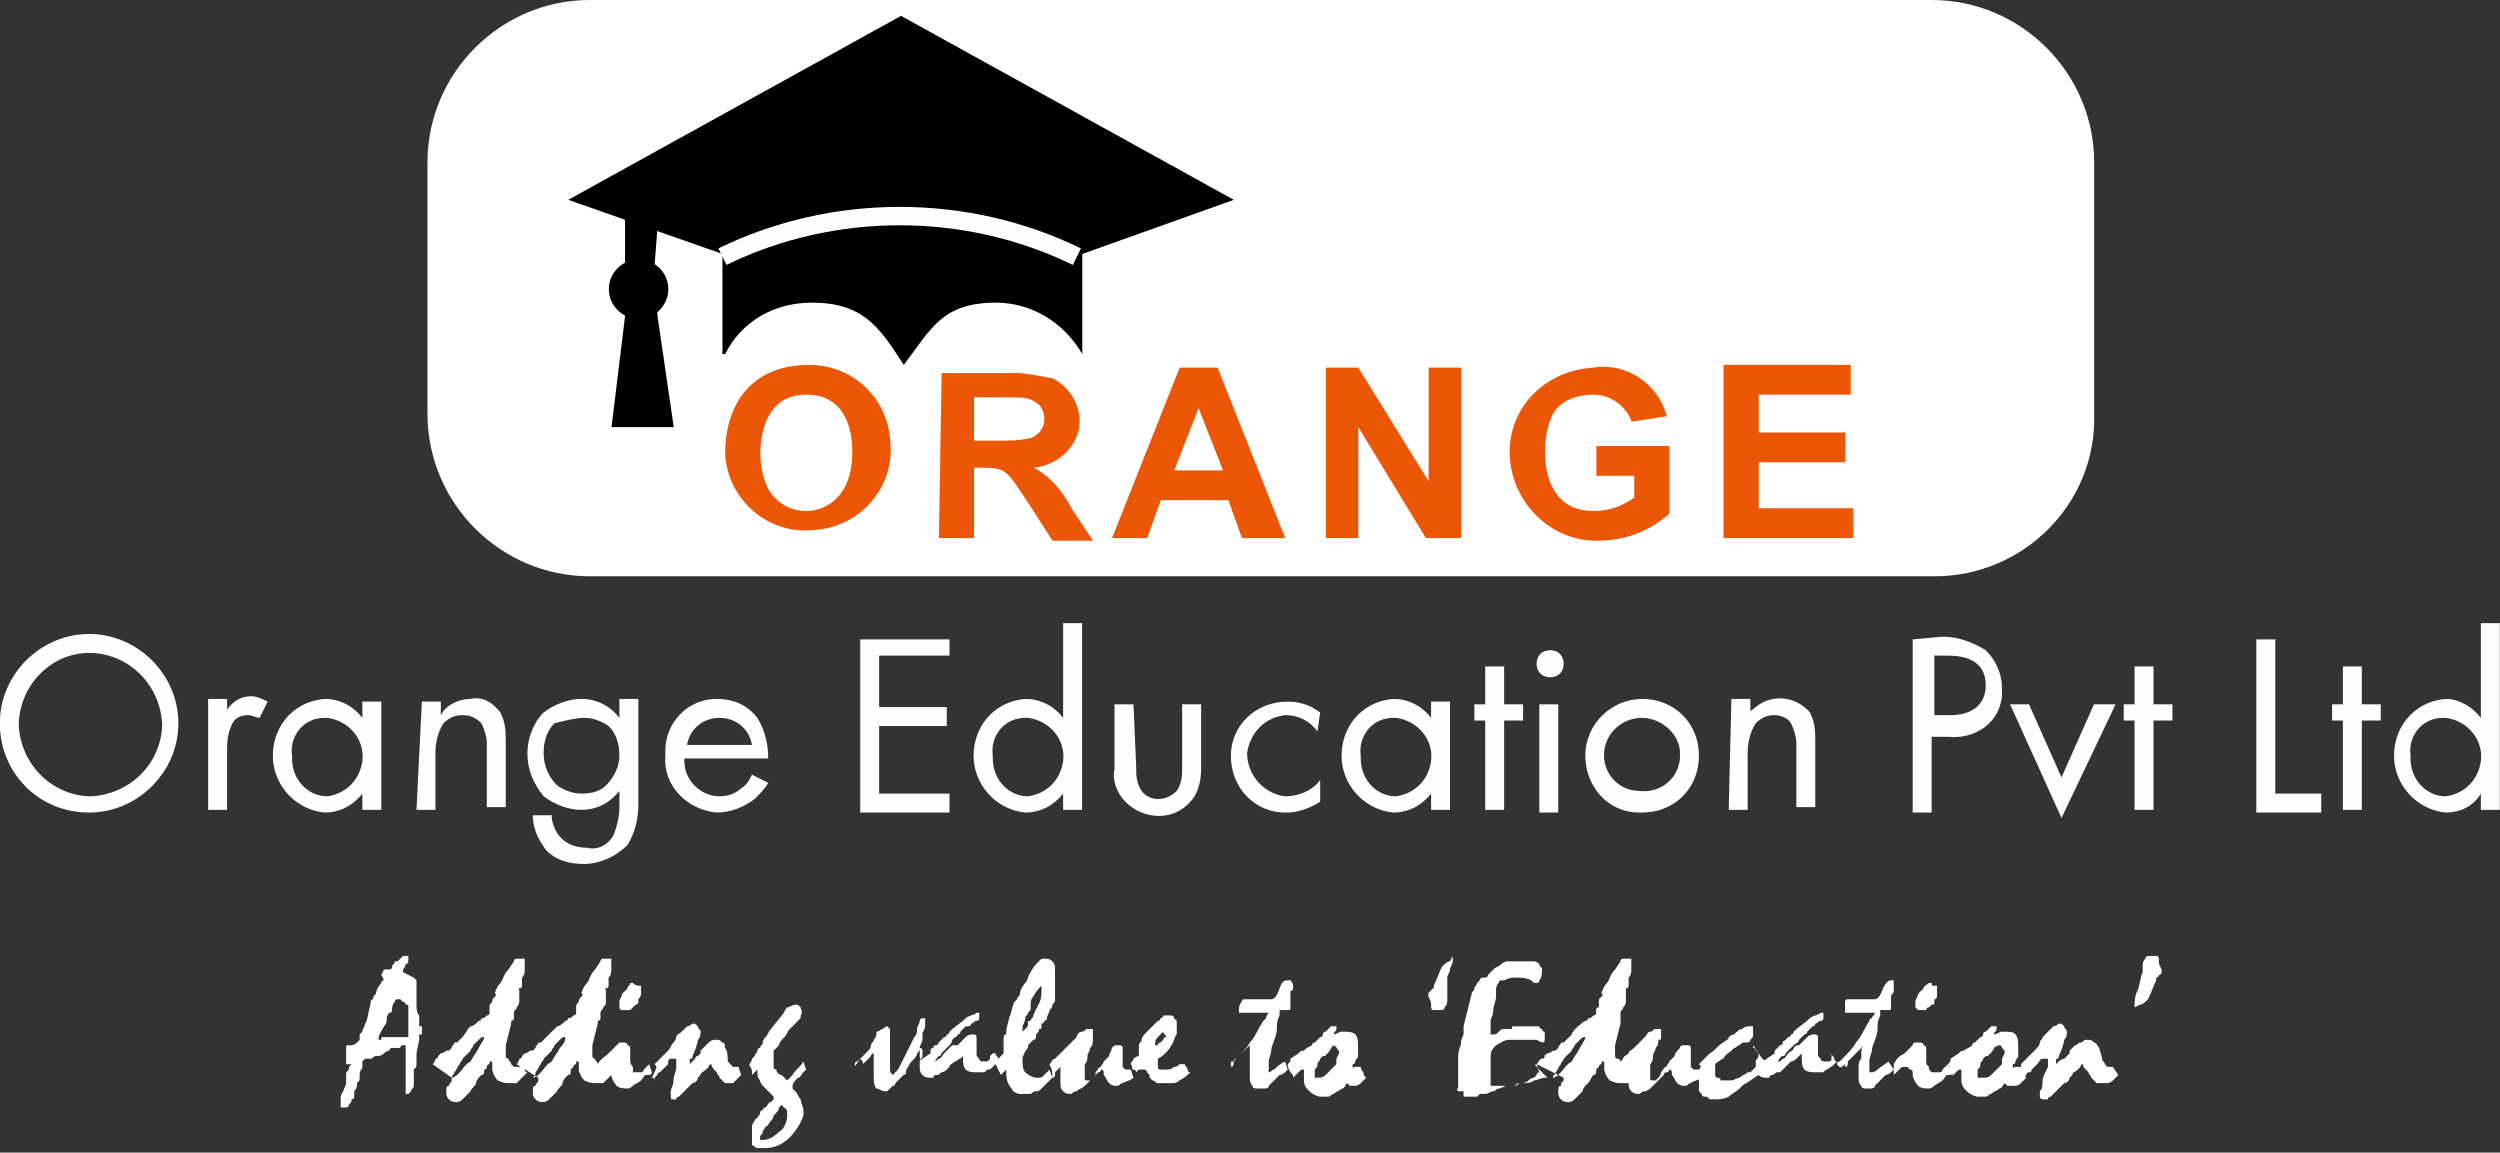
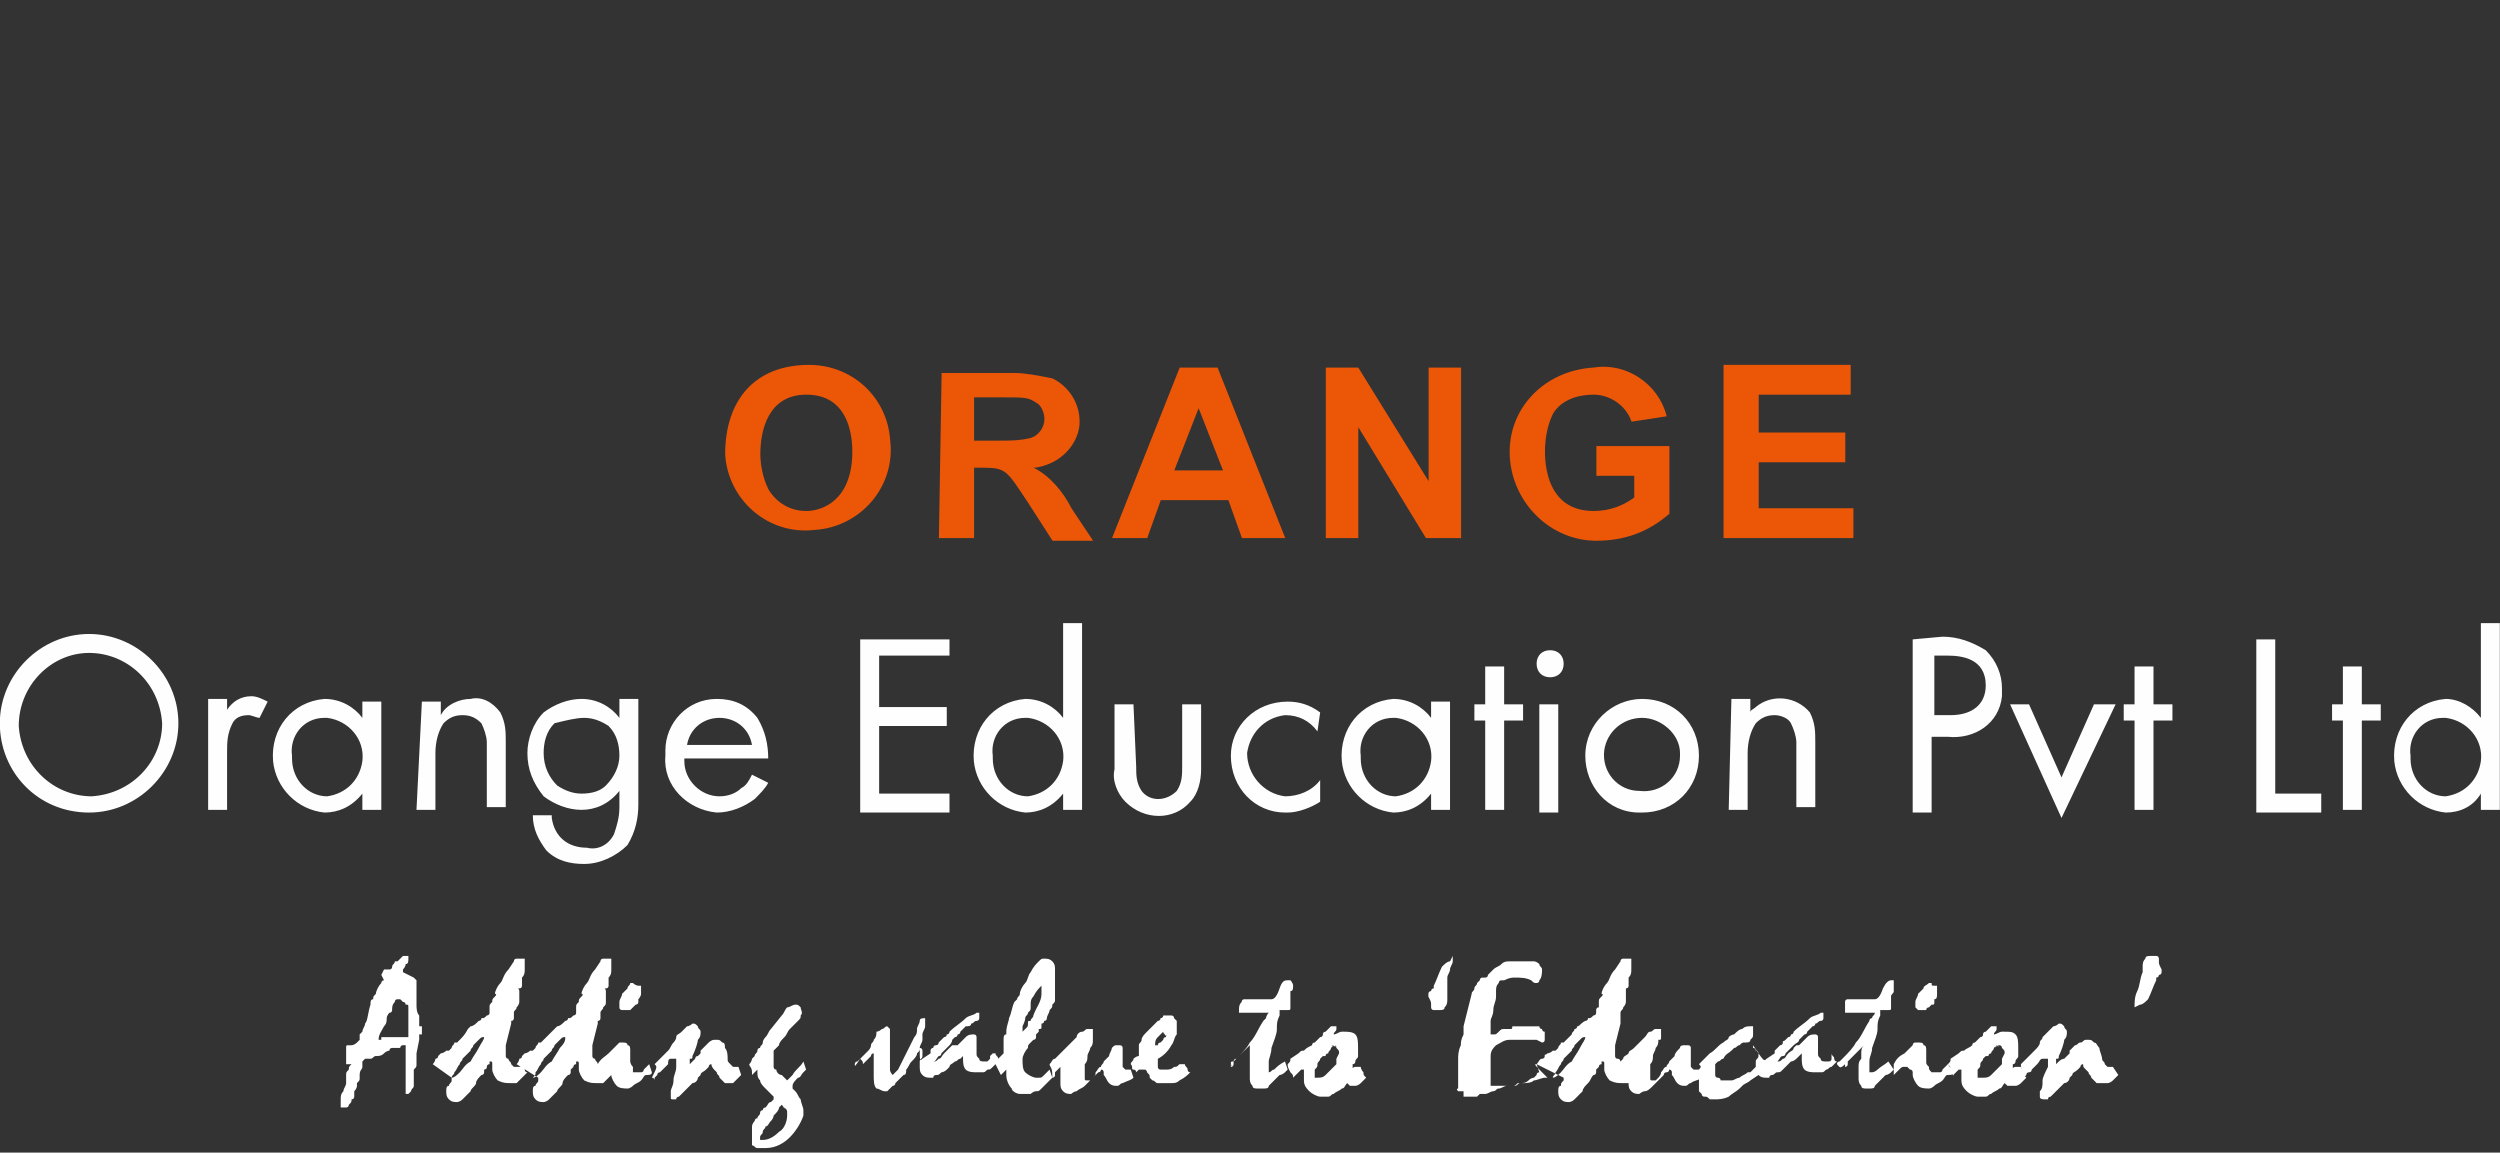
<svg xmlns="http://www.w3.org/2000/svg" version="1.1" id="Layer_1" x="0px" y="0px" viewBox="0 0 92.4 42.6" style="enable-background:new 0 0 92.4 42.6;" xml:space="preserve">
  <rect x="0" y="0" width="92.4" height="42.6" fill="#333333" stroke="none" />
  <style type="text/css">
	.st0{fill-rule:evenodd;clip-rule:evenodd;fill:#FFFFFF;}
	.st1{fill-rule:evenodd;clip-rule:evenodd;}
	.st2{fill:none;stroke:#FEFEFE;stroke-width:0.68;stroke-miterlimit:10;}
	.st3{fill-rule:evenodd;clip-rule:evenodd;fill:#EC5707;}
	.st4{fill:#FEFEFE;}
	.st5{fill:#FFFFFF;}
</style>
-   <path class="st0" d="M71.5,21.3H21.8c-3.3,0-6-2.7-6-6V6c0-3.3,2.7-6,6-6h49.6c3.3,0,6,2.7,6,6v9.3C77.5,18.6,74.8,21.3,71.5,21.3z" />
  <g transform="translate(-2401 -3794)">
    <g transform="translate(1988.602 3531.986)">
-       <path class="st1" d="M452.4,275.1v-3.7l5.6-2l-12.3-6.8l-12.3,6.8l5.7,2v3.7h0.1c0.6-1.2,1.8-1.9,3.2-1.9c1.9,0,2.5,0.9,3.4,2.3    c1-1.3,1.4-2.3,3.4-2.3C450.5,273.2,451.7,273.9,452.4,275.1L452.4,275.1z" />
-       <path class="st1" d="M436,271.6c0.6,0,1.1,0.5,1.1,1.1s-0.5,1.1-1.1,1.1c-0.6,0-1.1-0.5-1.1-1.1c0,0,0,0,0,0    C434.9,272.1,435.4,271.6,436,271.6C436,271.6,436,271.6,436,271.6z" />
-       <path class="st1" d="M435.5,273.7l0-3.6l1.2,0.3l-0.1,1.3l0.1,2v0l0.6,4.1H435L435.5,273.7L435.5,273.7z" />
-       <path class="st2" d="M439.1,271.5c4.1-2,9-2,13.1,0" />
      <path class="st3" d="M439.2,278.8c0.1,1.7,1.6,3,3.3,2.8c1.7-0.1,3-1.6,2.8-3.3c-0.1-1.6-1.4-2.8-3-2.8    C440.3,275.5,439.2,276.8,439.2,278.8z M440.5,278.8c0-0.9,0.3-2.2,1.7-2.2c1.5,0,1.7,1.4,1.7,2.1c0,1.8-1.1,2.2-1.7,2.2    c-0.6,0-1.1-0.3-1.4-0.8C440.6,279.7,440.5,279.2,440.5,278.8L440.5,278.8z M447.1,281.9h1.3v-2.6h0.3c0.9,0,0.9,0.1,1.7,1.3    l0.9,1.4h1.5l-0.8-1.2c-0.3-0.6-0.8-1.2-1.4-1.5v0c0.2,0,0.5-0.1,0.7-0.2c0.6-0.3,1-0.9,1-1.5c0-0.7-0.4-1.3-1-1.6    c-0.5-0.1-1-0.2-1.4-0.2h-2.7L447.1,281.9L447.1,281.9z M448.4,276.7h1c0.9,0,1,0,1.3,0.2c0.2,0.1,0.3,0.4,0.3,0.6    c0,0.3-0.2,0.6-0.5,0.7c-0.4,0.1-0.8,0.1-1.1,0.1h-1L448.4,276.7L448.4,276.7z M459.9,281.9l-2.5-6.3H456l-2.5,6.3h1.3l0.5-1.4    h2.5l0.5,1.4H459.9z M455.8,279.4l0.9-2.3l0.9,2.3H455.8z M461.4,281.9h1.2v-4.1h0l2.5,4.1h1.3v-6.3h-1.2v4.2h0l-2.6-4.2h-1.2    L461.4,281.9L461.4,281.9z M471.4,279.6h1.4v0.8c-0.4,0.3-0.9,0.5-1.5,0.5c-1.5,0-1.8-1.3-1.8-2.2c0-0.5,0.1-1,0.3-1.4    c0.3-0.5,0.9-0.7,1.5-0.7c0.6,0,1.2,0.4,1.4,1l1.3-0.2c-0.3-1.2-1.5-2-2.7-1.8c-1.8,0.1-3.2,1.5-3.1,3.3c0.1,1.7,1.5,3.1,3.2,3.1    c1,0,1.9-0.3,2.7-1v-2.5h-2.7L471.4,279.6L471.4,279.6z M476.1,281.9h4.8v-1.1h-3.5v-1.7h3.2v-1.1h-3.2v-1.4h3.4v-1.1h-4.7    L476.1,281.9L476.1,281.9z" />
    </g>
    <g transform="translate(1969.293 3522.732)">
      <path class="st4" d="M435,301.3c1.8,0,3.3-1.5,3.3-3.3s-1.5-3.3-3.3-3.3s-3.3,1.5-3.3,3.3C431.7,299.8,433.1,301.3,435,301.3    C435,301.3,435,301.3,435,301.3z M435,295.4c1.4,0,2.6,1.1,2.7,2.6c0,1.4-1.1,2.6-2.6,2.7c-1.4,0-2.6-1.1-2.7-2.6c0,0,0,0,0,0    C432.4,296.6,433.6,295.4,435,295.4C435,295.4,435,295.4,435,295.4z M439.4,301.2h0.7v-2.1c0-0.4,0-0.7,0.2-1.1    c0.1-0.2,0.3-0.3,0.6-0.3c0.1,0,0.3,0.1,0.4,0.1l0.3-0.6c-0.2-0.1-0.4-0.2-0.6-0.2c-0.4,0-0.7,0.2-0.9,0.5v-0.4h-0.7V301.2z     M445.1,297.8c-0.3-0.4-0.8-0.7-1.4-0.7c-1.2,0.1-2,1.1-1.9,2.3c0.1,1,0.9,1.8,1.9,1.9c0.5,0,1-0.2,1.4-0.7v0.6h0.7v-4h-0.7V297.8    z M443.8,297.8c0.8,0.1,1.4,0.8,1.3,1.6c-0.1,0.7-0.6,1.2-1.3,1.3c-0.7,0-1.3-0.6-1.3-1.4c0,0,0-0.1,0-0.1    c-0.1-0.7,0.4-1.4,1.2-1.4C443.7,297.8,443.8,297.8,443.8,297.8L443.8,297.8z M447.1,301.2h0.7v-2.1c0-0.4,0.1-0.8,0.3-1.1    c0.2-0.2,0.4-0.3,0.7-0.3c0.3,0,0.5,0.1,0.7,0.3c0.1,0.2,0.2,0.5,0.2,0.7v2.4h0.7v-2.4c0-0.4,0-0.7-0.2-1.1    c-0.3-0.4-0.7-0.6-1.1-0.5c-0.4,0-0.9,0.2-1.1,0.6v-0.5h-0.7L447.1,301.2z M454.6,297.8c-0.3-0.4-0.8-0.7-1.4-0.7    c-0.5,0-1,0.2-1.4,0.5c-0.4,0.4-0.6,1-0.6,1.5c0,0.6,0.2,1.1,0.6,1.6c0.4,0.3,0.9,0.5,1.4,0.5c0.5,0,1-0.2,1.4-0.7v0.6    c0,0.4-0.1,0.7-0.2,1c-0.2,0.4-0.6,0.6-1,0.5c-0.7,0-1.2-0.4-1.3-1.1c0,0,0-0.1,0-0.1h-0.7c0,0.5,0.2,0.9,0.5,1.3    c0.4,0.4,0.9,0.5,1.4,0.5c0.6,0,1.2-0.3,1.6-0.7c0.3-0.5,0.4-1,0.4-1.5v-3.9h-0.7L454.6,297.8z M453.3,297.8    c0.3,0,0.6,0.1,0.9,0.3c0.3,0.3,0.4,0.7,0.4,1.1c0,0.4-0.2,0.8-0.5,1.1c-0.2,0.2-0.5,0.3-0.9,0.3c-0.3,0-0.6-0.1-0.9-0.3    c-0.3-0.3-0.5-0.7-0.5-1.2c0-0.4,0.1-0.8,0.4-1.1C452.6,297.9,453,297.8,453.3,297.8L453.3,297.8z M459.5,299.9    c-0.1,0.2-0.2,0.4-0.4,0.5c-0.2,0.2-0.5,0.3-0.8,0.3c-0.7,0-1.3-0.6-1.3-1.3c0,0,0,0,0-0.1h3.1c0-0.5-0.1-1-0.4-1.5    c-0.4-0.5-0.9-0.7-1.5-0.7c-1.1,0-1.9,0.9-1.9,1.9c0,0.1,0,0.1,0,0.2c-0.1,1.1,0.8,2,1.9,2.1c0.5,0,1-0.2,1.4-0.5    c0.2-0.2,0.4-0.4,0.5-0.6L459.5,299.9z M457.1,298.8c0.1-0.6,0.6-1,1.2-1c0.6,0,1.1,0.4,1.2,1H457.1z M466.8,294.9h-3.3v6.4h3.3    v-0.7h-2.6v-2.5h2.5v-0.7h-2.5v-1.9h2.6L466.8,294.9z M471,297.8c-0.3-0.4-0.8-0.7-1.4-0.7c-1.2,0.1-2,1.1-1.9,2.3    c0.1,1,0.9,1.8,1.9,1.9c0.5,0,1-0.2,1.4-0.7v0.6h0.7v-6.9H471V297.8z M469.7,297.8c0.8,0.1,1.4,0.8,1.3,1.6    c-0.1,0.7-0.6,1.2-1.3,1.3c-0.7,0-1.3-0.6-1.3-1.4c0,0,0-0.1,0-0.1c-0.1-0.7,0.4-1.4,1.2-1.4C469.6,297.8,469.7,297.8,469.7,297.8    L469.7,297.8z M473.6,297.3h-0.7v2.4c-0.1,0.4,0.1,0.9,0.4,1.2c0.7,0.7,1.8,0.7,2.4,0c0.3-0.3,0.4-0.8,0.4-1.2v-2.4h-0.7v2.3    c0,0.3,0,0.6-0.2,0.9c-0.4,0.4-1,0.4-1.3,0c0,0,0,0,0,0c-0.2-0.3-0.2-0.6-0.2-0.9L473.6,297.3z M480.5,297.6    c-0.4-0.3-0.8-0.4-1.2-0.4c-1.2,0-2.1,0.9-2.1,2c0,1.2,0.9,2.1,2,2.1c0,0,0.1,0,0.1,0c0.4,0,0.9-0.2,1.2-0.4v-0.8    c-0.3,0.4-0.8,0.6-1.3,0.6c-0.8-0.1-1.4-0.8-1.4-1.6c0.1-0.7,0.6-1.3,1.4-1.4c0.5,0,0.9,0.2,1.2,0.6L480.5,297.6z M484.6,297.8    c-0.3-0.4-0.8-0.7-1.4-0.7c-1.2,0.1-2,1.1-1.9,2.3c0.1,1,0.9,1.8,1.9,1.9c0.5,0,1-0.2,1.4-0.7v0.6h0.7v-4h-0.7V297.8z     M483.3,297.8c0.8,0.1,1.4,0.8,1.3,1.6c-0.1,0.7-0.6,1.2-1.3,1.3c-0.7,0-1.3-0.6-1.3-1.4c0,0,0-0.1,0-0.1    c-0.1-0.7,0.4-1.4,1.2-1.4C483.2,297.8,483.3,297.8,483.3,297.8L483.3,297.8z M488,297.9v-0.6h-0.7v-1.4h-0.7v1.4h-0.4v0.6h0.4    v3.3h0.7v-3.3H488z M488.6,297.3v4h0.7v-4H488.6z M488.5,295.8c0,0.3,0.2,0.5,0.5,0.5c0.3,0,0.5-0.2,0.5-0.5    c0-0.3-0.2-0.5-0.5-0.5C488.7,295.3,488.5,295.5,488.5,295.8C488.5,295.8,488.5,295.8,488.5,295.8z M492.4,301.3    c1.2,0,2.1-0.9,2.1-2.1c0-1.2-0.9-2.1-2.1-2.1c-1.1,0-2.1,0.9-2.1,2.1c0,1.1,0.8,2.1,2,2.1C492.4,301.3,492.4,301.3,492.4,301.3z     M492.4,297.8c0.7,0,1.4,0.6,1.4,1.3c0,0,0,0.1,0,0.1c0,0.8-0.7,1.4-1.5,1.3c-0.8,0-1.4-0.7-1.3-1.5    C491.1,298.3,491.7,297.8,492.4,297.8z M495.6,301.2h0.7v-2.1c0-0.4,0.1-0.8,0.3-1.1c0.2-0.2,0.4-0.3,0.7-0.3    c0.2,0,0.5,0.1,0.6,0.3c0.1,0.2,0.2,0.5,0.2,0.7v2.4h0.7v-2.4c0-0.4,0-0.7-0.2-1.1c-0.5-0.6-1.4-0.7-2-0.2    c-0.1,0.1-0.2,0.1-0.2,0.2v-0.5h-0.7L495.6,301.2z M502.4,294.9v6.4h0.7v-2.8h0.6c1,0.1,1.9-0.5,2-1.5c0-0.1,0-0.2,0-0.3    c0-0.5-0.2-1-0.6-1.4c-0.5-0.3-1-0.5-1.6-0.5L502.4,294.9z M503.2,295.5h0.5c0.5,0,1.4,0.1,1.4,1.1c0,0.7-0.5,1.1-1.3,1.1h-0.6    V295.5z M506,297.3l1.9,4.2l2-4.2h-0.8l-1.2,2.7l-1.2-2.7H506z M512,297.9v-0.6h-0.7v-1.4h-0.7v1.4h-0.4v0.6h0.4v3.3h0.7v-3.3H512    z M515.1,294.9v6.4h2.4v-0.7h-1.7v-5.7L515.1,294.9z M519.7,297.9v-0.6H519v-1.4h-0.7v1.4h-0.4v0.6h0.4v3.3h0.7v-3.3H519.7z     M523.4,297.8c-0.3-0.4-0.8-0.7-1.3-0.7c-1.2,0.1-2,1.1-1.9,2.3c0.1,1,0.9,1.8,1.9,1.9c0.5,0,1-0.2,1.3-0.7v0.6h0.7v-6.9h-0.7    V297.8z M522.1,297.8c0.8,0.1,1.4,0.8,1.3,1.6c-0.1,0.7-0.6,1.2-1.3,1.3c-0.7,0-1.3-0.6-1.3-1.4c0,0,0-0.1,0-0.1    c-0.1-0.7,0.4-1.4,1.2-1.4C522,297.8,522.1,297.8,522.1,297.8L522.1,297.8z" />
      <path class="st5" d="M444.5,310.3C444.5,310.3,444.5,310.2,444.5,310.3l0-0.1c0-0.1,0-0.1,0-0.2c0-0.1,0-0.1,0.1-0.1    c0,0,0,0,0.1,0c0,0,0.1,0,0.2-0.1c0,0,0.1-0.1,0.1-0.1c0,0,0-0.1,0-0.1c0,0,0-0.1,0-0.1c0,0,0.1-0.1,0.1-0.1    c0-0.1,0.1-0.2,0.1-0.3c0.1-0.1,0.1-0.4,0.2-0.7c0-0.1,0-0.2,0.1-0.2c0-0.1,0-0.1,0.1-0.2c0-0.1,0.1-0.3,0.2-0.4    c0-0.1,0.1-0.1,0.1-0.1v0l-0.1-0.2l0.1-0.2l0.2,0c0,0,0.1,0,0.1-0.1c0-0.1,0.1-0.1,0.1-0.2c0,0,0,0,0.1,0c0,0,0.1-0.1,0.1-0.1    c0,0,0.1-0.1,0.1-0.1c0,0,0.1,0,0.1,0c0,0,0.1,0,0.1,0c0,0,0,0.1,0,0.1c0,0.1,0,0.2-0.1,0.2c0,0.1-0.1,0.2-0.1,0.2c0,0,0,0,0,0.1    s0,0,0,0l0.4,0.2c0,0,0,0,0.1,0.1c0,0.1,0,0.2,0,0.3c0,0.1,0,0.2,0,0.2c0,0,0,0.1,0,0.1c0,0.1,0,0.2,0,0.3c0,0.1,0,0.3,0.1,0.4    c0,0.1,0,0.3,0,0.4c0,0,0,0,0,0c0,0,0,0,0,0c0,0,0.1,0,0.1,0c0,0,0,0.1,0,0.1c0,0,0,0.1,0,0.1c0,0,0,0,0,0.1c0,0-0.1,0-0.1,0l0,0    l0,0.2l-0.1,0.5c0,0.1,0,0.1,0,0.2c0,0.1,0,0.2,0,0.2c0,0.1,0,0.1-0.1,0.2c0,0,0,0.1,0,0.1c0,0,0,0.1,0,0.1c0,0.1,0,0.1,0,0.2    s0,0.1,0,0.2c0,0.1-0.1,0.1-0.1,0.2c0,0-0.1,0.1-0.1,0.1c0,0,0,0-0.1,0c0,0,0-0.1,0-0.1c0,0,0-0.1,0-0.1c0,0,0-0.1,0-0.1    c0,0,0-0.1,0-0.1v-0.1c0-0.1,0-0.2,0-0.3c0-0.1,0-0.2,0-0.3c0,0,0-0.1,0-0.1c0,0,0-0.1,0-0.1v-0.1l0-0.1l0-0.3l0,0c0,0,0,0-0.1,0    c0,0-0.1,0-0.1,0.1c0,0-0.1,0-0.1,0c-0.1,0-0.2,0-0.2,0c0,0-0.1,0-0.1,0.1c0,0-0.1,0-0.2,0.1s-0.2,0.1-0.3,0.1    c-0.1,0-0.1,0.1-0.2,0.1c0,0-0.1,0-0.1,0c0,0-0.1,0-0.1,0c0,0-0.1,0.1-0.1,0.1c0,0.1,0,0.1,0,0.2c0,0.1-0.1,0.1-0.1,0.3    c0,0,0,0.1,0,0.1c0,0.1,0,0.1-0.1,0.2c0,0,0,0.1,0,0.1c0,0,0,0.1-0.1,0.2v0.1c0,0,0,0.1,0,0.1c0,0,0,0.1-0.1,0.1    c0,0.1,0,0.1-0.1,0.2c0,0,0,0.1-0.1,0.1c0,0-0.1,0-0.1,0c0,0-0.1,0-0.1,0c0,0,0-0.1,0-0.1c0-0.1,0-0.1,0-0.2c0-0.1,0-0.2,0.1-0.3    c0-0.1,0.1-0.2,0.1-0.3c0-0.1,0-0.1,0-0.2c0,0,0,0,0-0.1c0-0.1,0-0.1,0.1-0.2c0-0.1,0-0.1,0.1-0.2l0,0l-0.1,0c0,0,0,0-0.1,0    c0,0,0,0,0-0.1L444.5,310.3C444.5,310.3,444.5,310.3,444.5,310.3L444.5,310.3z M445.8,309.6c0.1,0,0.2,0,0.2,0c0.1,0,0.2,0,0.3,0    c0,0,0.1,0,0.1,0l0.2,0c0.1,0,0.1,0,0.2,0c0,0,0,0,0,0c0,0,0,0,0,0v-0.2c0-0.1,0-0.1,0-0.1c0-0.1,0-0.1,0-0.2l0-0.2l0-0.1    c0-0.1,0-0.1,0-0.1c0,0,0-0.1,0-0.1c0,0,0,0,0,0c0,0,0,0,0-0.1s0-0.1-0.1-0.1c0,0,0-0.1-0.1-0.1c0,0-0.1-0.1-0.1-0.1    c0,0-0.1,0-0.1,0c0,0-0.1,0-0.1,0.1c-0.1,0.1-0.1,0.2-0.1,0.3c0,0,0,0.1-0.1,0.1c-0.1,0.1-0.1,0.2-0.1,0.2c0,0.1,0,0.2-0.1,0.3    c-0.1,0.2-0.2,0.3-0.2,0.5c0,0,0,0,0,0v0c0,0,0,0,0,0c0,0,0,0,0,0c0,0,0.1,0,0.1,0L445.8,309.6z M447.7,310.6L447.7,310.6    L447.7,310.6c0.1-0.1,0.1-0.2,0.1-0.2c0,0,0.1,0,0.1-0.1c0,0,0,0,0.1-0.1c0,0,0.1,0,0.2-0.1l0.1,0c0,0,0.1-0.1,0.1-0.1    c0-0.1,0.1-0.1,0.1-0.2c0,0,0,0,0.1,0c0,0,0,0,0.1-0.1c0.1-0.1,0.2-0.2,0.3-0.4c0,0,0.1-0.1,0.1-0.1c0.1,0,0.2-0.1,0.3-0.2    c0,0,0.1,0,0.1-0.1c0.1,0,0.1,0,0.2-0.1c0,0,0.1,0,0.1-0.1c0,0,0-0.1,0-0.1c0,0,0-0.1,0-0.1c0-0.1,0-0.1,0.1-0.2    c0-0.1,0-0.1,0.1-0.2s0-0.1,0-0.1c0-0.1,0.1-0.3,0.2-0.4c0.1-0.1,0.1-0.3,0.3-0.5l0.2-0.3c0-0.1,0.1-0.1,0.1-0.1    c0.1,0,0.1,0,0.2,0c0,0,0.1,0,0.1,0c0,0,0,0.1,0,0.1c0,0.1,0,0.2,0,0.3c0,0.1,0,0.2-0.1,0.3c0,0,0,0,0,0.1c0,0,0,0.1,0,0.1    c0,0,0,0.1,0,0.1c0,0,0,0.1-0.1,0.1s0,0,0,0.1c0,0,0,0,0,0.1l0,0.1c0,0,0,0,0,0v0.1c0,0,0,0.1,0,0.1c0,0,0,0.1-0.1,0.2    c0,0.1-0.1,0.1-0.1,0.2l0,0.1c0,0,0,0,0,0.1c0,0,0,0.1-0.1,0.1l0,0.1l-0.2,0.8c0,0.1,0,0.2,0,0.2c0,0.1,0,0.1,0,0.2    c0,0,0,0.1,0.1,0.1c0,0.1,0.1,0.1,0.1,0.2c0,0,0.1,0.1,0.1,0.1c0,0,0.1,0,0.1,0c0.1,0,0.1,0,0.1,0c0.1,0,0.1-0.1,0.1-0.1l0.1,0.2    c0,0,0,0.1,0.1,0.1c0,0,0,0-0.1,0.1s-0.1,0.1-0.2,0.2c0,0-0.1,0.1-0.1,0.1c-0.1,0-0.1,0-0.2,0c-0.2,0-0.3,0-0.5-0.1    c-0.1-0.1-0.2-0.3-0.2-0.4c0,0,0-0.1,0-0.1c0,0,0-0.1,0-0.1c0-0.1,0-0.1-0.1-0.1c0,0,0,0,0,0.1c0,0-0.1,0-0.1,0.1    s-0.1,0.1-0.1,0.1l0,0.1c0,0,0,0.1-0.1,0.1c-0.1,0.1-0.2,0.2-0.2,0.3s-0.2,0.2-0.2,0.3c-0.1,0.1-0.2,0.2-0.3,0.3    c-0.1,0.1-0.2,0.1-0.2,0.1c-0.1,0-0.2,0-0.3-0.1c-0.1-0.1-0.1-0.2-0.1-0.3c0-0.1,0-0.2,0.1-0.2c0-0.1,0.1-0.1,0.1-0.2l0-0.1    L447.7,310.6z M449.6,309.6C449.6,309.5,449.6,309.5,449.6,309.6c-0.1,0-0.1,0-0.2,0.1c-0.1,0.1-0.1,0.1-0.2,0.2    c0,0.1-0.1,0.1-0.1,0.2c-0.1,0.1-0.2,0.2-0.3,0.3c0,0.1-0.1,0.1-0.1,0.2c-0.1,0.1-0.1,0.2-0.2,0.3c0,0.1-0.1,0.1-0.1,0.2    c0,0,0,0,0,0c0.1,0,0.2-0.1,0.3-0.2c0.1-0.1,0.2-0.3,0.4-0.4c0.1-0.2,0.2-0.3,0.3-0.5C449.5,309.8,449.6,309.7,449.6,309.6    L449.6,309.6z M450.8,310.6L450.8,310.6L450.8,310.6c0.1-0.1,0.1-0.2,0.1-0.2c0,0,0.1,0,0.1-0.1c0,0,0,0,0.1-0.1    c0,0,0.1,0,0.2-0.1l0.1,0c0,0,0.1-0.1,0.1-0.1c0-0.1,0.1-0.1,0.1-0.2c0,0,0,0,0.1,0c0,0,0,0,0.1-0.1c0.1-0.1,0.1-0.1,0.2-0.2    c0.1-0.1,0.1-0.1,0.2-0.2c0,0,0.1-0.1,0.1-0.1c0.1,0,0.2-0.1,0.3-0.2c0,0,0.1,0,0.1-0.1c0.1,0,0.1,0,0.2-0.1c0,0,0.1,0,0.1-0.1    c0,0,0-0.1,0-0.1c0,0,0-0.1,0-0.1c0-0.1,0-0.1,0.1-0.2c0-0.1,0-0.1,0.1-0.2s0-0.1,0-0.1c0-0.1,0.1-0.3,0.2-0.4    c0.1-0.1,0.1-0.3,0.3-0.5l0.2-0.3c0-0.1,0.1-0.1,0.1-0.1c0.1,0,0.1,0,0.2,0c0,0,0.1,0,0.1,0c0,0,0,0.1,0,0.1c0,0.1,0,0.2,0,0.3    c0,0.1,0,0.2-0.1,0.3c0,0,0,0,0,0.1c0,0,0,0.1,0,0.1c0,0,0,0.1,0,0.1c0,0,0,0.1-0.1,0.1s0,0,0,0.1c0,0,0,0,0,0.1l0,0.1    c0,0,0,0,0,0v0.1c0,0,0,0.1,0,0.1c0,0.1,0,0.1-0.1,0.2c0,0.1-0.1,0.1-0.1,0.2l0,0.1c0,0,0,0,0,0.1c0,0,0,0.1-0.1,0.1l0,0.1    l-0.2,0.8c0,0.1,0,0.2,0,0.2c0,0.1,0,0.1,0,0.2c0,0,0,0.1,0.1,0.1c0,0.1,0.1,0.1,0.1,0.2c0,0,0.1,0.1,0.1,0.1c0,0,0.1,0,0.1,0    c0,0,0.1,0,0.1,0c0.1,0,0.1-0.1,0.1-0.1l0.1,0.2c0,0,0,0.1,0.1,0.1c0,0,0,0-0.1,0.1c0,0-0.1,0.1-0.2,0.2c0,0-0.1,0.1-0.1,0.1    c-0.1,0-0.1,0-0.2,0c-0.2,0-0.3,0-0.5-0.1c-0.1-0.1-0.2-0.3-0.2-0.4c0,0,0-0.1,0-0.1c0,0,0-0.1,0-0.1c0-0.1,0-0.1-0.1-0.1    c0,0,0,0,0,0.1c0,0-0.1,0-0.1,0.1c0,0-0.1,0.1-0.1,0.1l0,0.1c0,0,0,0.1-0.1,0.1c-0.1,0.1-0.2,0.2-0.2,0.3s-0.2,0.2-0.2,0.3    c-0.1,0.1-0.2,0.2-0.3,0.3c-0.1,0.1-0.2,0.1-0.2,0.1c-0.1,0-0.2,0-0.3-0.1c-0.1-0.1-0.1-0.2-0.1-0.3c0-0.1,0-0.2,0.1-0.2    c0-0.1,0.1-0.1,0.1-0.2l0-0.1L450.8,310.6z M452.6,309.6C452.6,309.5,452.6,309.5,452.6,309.6c-0.1,0-0.1,0-0.2,0.1    c-0.1,0.1-0.1,0.1-0.2,0.2c0,0.1-0.1,0.1-0.1,0.2c-0.1,0.1-0.2,0.2-0.3,0.3c0,0.1-0.1,0.1-0.1,0.2c-0.1,0.1-0.1,0.2-0.2,0.3    c0,0.1,0,0.1-0.1,0.2c0,0,0,0,0,0c0.1,0,0.2-0.1,0.3-0.2c0.1-0.1,0.2-0.3,0.4-0.4c0.1-0.2,0.2-0.3,0.3-0.5    C452.6,309.8,452.6,309.7,452.6,309.6L452.6,309.6z M453.8,310.6L453.8,310.6L453.8,310.6c0.1-0.2,0.3-0.3,0.4-0.4    c0.1-0.1,0.2-0.2,0.3-0.3c0,0,0.1-0.1,0.1-0.1c0,0,0.1,0,0.1,0c0.1,0,0.2,0,0.2,0.1c0.1,0,0.1,0.1,0.1,0.2c0,0.1,0,0.2,0,0.2    s0,0.1,0,0.2c0,0,0,0.1,0.1,0.2c0,0.1,0,0.1,0,0.2c0,0,0,0,0.1,0c0,0,0.1,0,0.1,0c0,0,0.1,0,0.1,0c0.1,0,0.1-0.1,0.1-0.1    c0,0,0.1-0.1,0.1-0.1s0.1-0.1,0.1-0.1l0.1,0.3c0,0.1-0.1,0.1-0.2,0.1c-0.1,0-0.1,0.1-0.2,0.2c-0.1,0.1-0.2,0.1-0.3,0.2    c0,0-0.1,0.1-0.2,0.1c-0.1,0-0.3,0-0.4-0.1c-0.1-0.1-0.2-0.3-0.2-0.4c0,0,0,0,0-0.1c0,0,0-0.1-0.1-0.1c0,0,0-0.1-0.1-0.1    c0,0,0,0-0.1,0c-0.1,0-0.1,0-0.1,0.1c-0.1,0.1-0.1,0.1-0.2,0.2c0,0,0-0.1,0-0.1C453.9,310.8,453.9,310.7,453.8,310.6    C453.9,310.7,453.9,310.7,453.8,310.6C453.8,310.6,453.8,310.6,453.8,310.6L453.8,310.6z M455.3,307.7c0,0,0.1,0,0.1,0    c0,0,0,0.1,0,0.1c0,0.1,0,0.1,0,0.2c0,0.1-0.1,0.2-0.1,0.2s0,0.1,0,0.1c0,0.1-0.1,0.1-0.1,0.1c0,0-0.1,0.1-0.1,0.1    c0,0-0.1,0.1-0.1,0.1c0,0,0,0-0.1,0c0,0-0.1,0-0.1,0c0,0-0.1,0-0.1,0s-0.1,0-0.1-0.1c0-0.1,0-0.1,0-0.2c0-0.1,0.1-0.2,0.1-0.3    c0.1-0.1,0.2-0.2,0.2-0.2c0-0.1,0.1-0.1,0.1-0.2l0.1,0C455.2,307.7,455.3,307.7,455.3,307.7L455.3,307.7z M455.9,310.6    C455.9,310.6,455.9,310.6,455.9,310.6c0.1-0.1,0.1-0.1,0.1-0.1c0,0,0.1-0.1,0.1-0.1l0.1-0.1c0.1-0.1,0.1-0.1,0.2-0.2    c0.1-0.1,0.1-0.2,0.2-0.3c0,0,0.1-0.1,0.1-0.2s0.1-0.1,0.2-0.2c0.1-0.1,0.1-0.1,0.2-0.2c0.1,0,0.2-0.1,0.2-0.1    c0.1,0,0.1,0,0.2,0.1c0,0.1,0.1,0.1,0.1,0.2c0,0.1,0,0.2-0.1,0.3c0,0.1-0.1,0.4-0.2,0.6c0,0.1,0,0.1-0.1,0.1c0,0,0,0,0,0.1v0.1    c0,0,0,0,0,0c0,0,0,0,0,0s0,0,0,0c0,0,0.1-0.1,0.1-0.1c0,0,0.1-0.1,0.1-0.1c0,0,0-0.1,0.1-0.1c0,0,0.1-0.1,0.1-0.1c0,0,0,0,0-0.1    c0,0,0,0,0.1-0.1c0,0,0.1-0.1,0.1-0.1c0,0,0.1-0.1,0.1-0.1s0.1-0.1,0.2-0.1c0,0,0.1,0,0.1,0c0.1,0,0.1,0,0.2,0.1    c0.1,0,0.1,0.1,0.1,0.2c0.1,0.1,0.1,0.3,0.1,0.4c0,0.1,0,0.1,0.1,0.2c0,0,0.1,0.1,0.1,0.1c0,0,0.1,0,0.1,0c0,0,0,0,0.1,0l0.1,0.3    c0,0-0.1,0.1-0.1,0.1c0,0-0.1,0.1-0.1,0.1c0,0-0.1,0.1-0.1,0.1c0,0-0.1,0-0.1,0c-0.1,0-0.1,0-0.2,0c0,0-0.1-0.1-0.1-0.1    c0,0-0.1-0.1-0.1-0.1c0-0.1-0.1-0.1-0.1-0.2c0,0-0.1-0.1-0.1-0.1c0,0-0.1-0.1-0.1-0.2l0,0c0,0-0.1,0-0.1,0.1c0,0-0.1,0.1-0.1,0.1    c-0.1,0.1-0.2,0.1-0.2,0.2c0,0-0.1,0.1-0.1,0.1c0,0.1-0.1,0.2-0.2,0.2c-0.1,0.1-0.2,0.2-0.3,0.3l-0.1,0.1c0,0-0.1,0.1-0.1,0.1    c0,0-0.1,0-0.1,0.1c0,0-0.1,0-0.1,0c-0.1,0-0.1,0-0.1-0.1s0-0.1,0-0.2c0-0.1,0.1-0.2,0.1-0.4s0.1-0.3,0.1-0.5c0,0,0,0,0,0    c0,0,0,0,0-0.1c0,0,0-0.1,0-0.1v-0.1c0,0,0,0,0,0c0,0,0,0-0.1,0c0,0-0.1,0-0.1,0c-0.1,0-0.1,0.1-0.1,0.2l-0.2,0.2l-0.1,0.1    c0,0-0.1,0-0.1,0.1c0,0-0.1,0.1-0.1,0.1c0,0,0,0,0,0c0,0,0,0,0,0.1c0,0,0-0.1-0.1-0.1C456,310.7,456,310.7,455.9,310.6    L455.9,310.6z M459.4,310.6C459.4,310.6,459.4,310.6,459.4,310.6c0.1-0.1,0.1-0.2,0.1-0.2c0,0,0.1-0.1,0.1-0.1    c0-0.1,0.1-0.1,0.1-0.2c0,0,0-0.1,0.1-0.1c0-0.1,0.1-0.1,0.1-0.2c0-0.1,0.1-0.2,0.1-0.2c0.1-0.1,0.1-0.2,0.2-0.3l0.4-0.5    c0.1-0.1,0.1-0.2,0.2-0.3c0.1,0,0.2-0.1,0.3-0.1c0.1,0,0.1,0,0.2,0.1c0,0.1,0.1,0.2,0,0.3c0,0.1,0,0.1-0.1,0.2    c-0.1,0.1-0.2,0.2-0.3,0.3c-0.1,0.1-0.1,0.2-0.2,0.3c-0.1,0.1-0.2,0.2-0.2,0.3c0,0-0.1,0.1-0.1,0.1c0,0-0.1,0.1-0.1,0.1    c0,0.1,0,0.1,0,0.2c0,0.1,0,0.2,0,0.2c0,0.1,0,0.1,0,0.2c0,0,0,0.1,0.1,0.1c0,0.1,0.1,0.2,0.2,0.2c0,0,0,0,0.1,0.1l0.1,0.1    c0,0,0.1-0.1,0.2-0.2c0.1-0.2,0.3-0.3,0.4-0.5l0.1,0.3c0,0-0.1,0.1-0.1,0.1c-0.1,0.1-0.1,0.2-0.2,0.2c-0.1,0.1-0.2,0.2-0.2,0.3    c0,0,0,0.1,0,0.1c0,0,0.1,0.1,0.1,0.1c0.1,0.1,0.1,0.2,0.2,0.3c0,0.1,0.1,0.3,0.1,0.4c0,0,0,0,0,0.1v0.1c-0.1,0.3-0.3,0.6-0.5,0.8    c-0.2,0.2-0.5,0.4-0.9,0.4c-0.1,0-0.2,0-0.3,0c-0.1,0-0.1-0.1-0.2-0.1c0-0.1,0-0.1,0-0.2v-0.4c0,0,0-0.1,0-0.1c0,0,0-0.1,0.1-0.2    c0,0,0-0.1,0.1-0.1c0-0.1,0.1-0.1,0.1-0.2c0-0.1,0.1-0.1,0.1-0.1c0-0.1,0.1-0.1,0.1-0.1c0.1-0.1,0.1-0.2,0.2-0.2    c0,0,0.1-0.1,0.1-0.1c0,0,0-0.1,0-0.1c-0.1-0.1-0.2-0.2-0.3-0.3c-0.1-0.1-0.2-0.2-0.2-0.3c-0.1-0.1-0.1-0.2-0.1-0.3    c0,0,0-0.1,0-0.1l-0.2,0.2c0,0,0-0.1,0-0.1C459.5,310.7,459.4,310.7,459.4,310.6L459.4,310.6z M460.6,312.1c0,0,0,0-0.1,0.1    c0,0.1-0.1,0.2-0.2,0.3c0,0.1-0.1,0.2-0.1,0.2c-0.1,0.1-0.1,0.2-0.2,0.2c0,0.1-0.1,0.1-0.1,0.2c0,0.1-0.1,0.1-0.1,0.2    c0,0,0,0.1,0,0.1c0,0,0.1,0,0.1,0c0.2,0,0.4-0.1,0.6-0.3c0.2-0.1,0.3-0.4,0.3-0.6c0,0,0-0.1,0-0.1c0-0.1,0-0.1-0.1-0.2    C460.7,312.3,460.7,312.2,460.6,312.1C460.7,312.2,460.6,312.1,460.6,312.1L460.6,312.1z M463.3,310.6c0,0,0-0.1,0.1-0.1    c0,0,0.1-0.1,0.2-0.2c0.1-0.1,0.1-0.1,0.2-0.2c0,0,0.1-0.1,0.1-0.2c0-0.1,0.1-0.1,0.1-0.2c0.1-0.1,0.1-0.2,0.1-0.3    c0,0,0.1,0,0.2-0.1c0.1,0,0.1-0.1,0.2-0.1c0,0,0,0,0.1,0.1c0,0.1,0,0.1,0,0.2v0.3c0,0.1,0,0.1,0,0.2c0,0,0,0,0,0s0,0,0,0.1    s0,0,0,0.1c0,0.2,0,0.4,0,0.6c0,0.1,0.1,0.2,0.1,0.2c0,0,0.1-0.1,0.2-0.2c0.1-0.2,0.2-0.4,0.3-0.6c0.1-0.2,0.2-0.4,0.3-0.6    c0.1-0.1,0.1-0.2,0.1-0.3c0-0.1,0.1-0.2,0.1-0.3c0-0.1,0.1-0.1,0.2-0.1c0,0,0,0,0,0s0,0,0,0c0,0.1,0,0.2,0,0.3    c0,0.1-0.1,0.2-0.1,0.3c0,0.1,0,0.2,0,0.2c0,0.1-0.1,0.2-0.1,0.3c0,0.1,0,0.1-0.1,0.2c0,0.1-0.1,0.2-0.2,0.3    c-0.1,0.1-0.1,0.2-0.2,0.3c0,0.1,0,0.2-0.1,0.2c-0.1,0.1-0.2,0.2-0.3,0.3c0,0,0,0.1-0.1,0.1c0,0-0.1,0.1-0.1,0.1    c0,0-0.1,0.1-0.1,0.1c0,0-0.1,0-0.1,0c-0.1,0-0.2-0.1-0.3-0.1c-0.1-0.1-0.1-0.3-0.1-0.5c0,0,0-0.1,0-0.1c0,0,0-0.1,0-0.1    s0-0.1,0-0.2v-0.2c0-0.1,0-0.1,0-0.1l0-0.1l0,0c0,0-0.1,0-0.1,0.1c-0.1,0.1-0.2,0.2-0.3,0.3c0-0.1,0-0.1-0.1-0.2    C463.3,310.7,463.3,310.7,463.3,310.6L463.3,310.6z M465.8,310.4l0.3-0.2c0,0,0,0,0-0.1c0,0,0-0.1,0.1-0.1c0,0,0-0.1,0.1-0.1    c0,0,0.1,0,0.1-0.1c0,0,0.1-0.1,0.1-0.1c0,0,0.1-0.1,0.1-0.1c0,0,0.1,0,0.1-0.1c0.1,0,0.1-0.1,0.1-0.1c0.2-0.2,0.4-0.3,0.6-0.5    c0.1-0.1,0.3-0.1,0.4-0.2c0,0,0.1,0,0.1,0c0,0,0,0.1,0,0.1c0,0.1,0,0.1,0,0.1c0,0,0,0.1-0.1,0.1c-0.1,0-0.1,0.1-0.2,0.1    c0,0.1-0.1,0.1-0.2,0.1c-0.1,0.1-0.1,0.1-0.2,0.2c0,0,0,0.1-0.1,0.1c0,0,0,0.1-0.1,0.1c0,0-0.1,0.1-0.1,0.1c0,0.1-0.1,0.2-0.1,0.2    c-0.1,0.1-0.2,0.2-0.3,0.3c0,0,0,0.1-0.1,0.1c-0.1,0.1-0.1,0.2-0.2,0.2l0,0c0.1,0,0.1,0,0.2-0.1c0.1,0,0.1-0.1,0.2-0.2    c0.1-0.1,0.1-0.1,0.2-0.2c0,0,0.1-0.1,0.1-0.1s0,0,0.1,0s0,0,0.1,0c0.1-0.1,0.2-0.2,0.3-0.3c0.1-0.1,0.2-0.1,0.3-0.1    c0,0,0.1,0,0.1,0.1c0,0.1,0,0.1,0,0.2v0.4c0,0.1,0,0.1,0.1,0.2c0,0.1,0.1,0.1,0.2,0.1c0,0,0,0,0.1,0c0,0,0,0,0.1-0.1    c0,0,0,0,0-0.1c0,0,0,0,0.1-0.1c0,0,0,0,0,0c0,0,0,0,0.1,0c0,0.1,0.1,0.1,0.1,0.2c0,0,0,0.1,0,0.1l-0.2,0.2    c-0.1,0.1-0.1,0.1-0.2,0.1c-0.1,0.1-0.1,0.1-0.2,0.1c-0.1,0-0.1,0-0.2,0c-0.1,0-0.3,0-0.4-0.1c-0.1-0.1-0.1-0.3-0.1-0.4    c0,0,0,0,0-0.1c0,0,0-0.1,0-0.1c0,0,0,0,0,0c0,0,0,0,0,0.1c0,0-0.1,0.1-0.1,0.1c-0.1,0-0.1,0.1-0.2,0.1c-0.1,0.1-0.2,0.1-0.2,0.2    c0,0-0.1,0.1-0.1,0.1c0,0-0.1,0.1-0.2,0.1c-0.1,0.1-0.1,0.1-0.2,0.1c0,0-0.1,0-0.1,0.1c0,0-0.1,0-0.1,0c-0.1,0-0.2,0-0.3-0.1    c-0.1-0.1-0.1-0.2-0.1-0.3c0-0.1,0-0.1,0-0.2c0-0.1,0.1-0.1,0.1-0.2v-0.1c0,0,0,0,0,0c0,0,0-0.1,0-0.1s0-0.1-0.1-0.1    c0,0,0,0,0-0.1C465.7,310.5,465.7,310.5,465.8,310.4L465.8,310.4z M468.5,310.6C468.5,310.6,468.5,310.5,468.5,310.6    c0.1-0.1,0.1-0.2,0.1-0.2l0.2-0.2c0,0,0,0,0,0V310c0-0.1,0-0.2,0-0.3c0-0.1,0-0.2,0.1-0.2l0-0.1c0-0.2,0.1-0.4,0.1-0.5    c0.1-0.2,0.1-0.4,0.2-0.6c0,0,0.1-0.1,0.1-0.1c0-0.1,0.1-0.1,0.1-0.2c0-0.1,0.1-0.3,0.2-0.4c0.1-0.1,0.1-0.3,0.2-0.4    c0.1-0.2,0.2-0.3,0.3-0.4c0.1-0.1,0.1-0.1,0.2-0.1c0.1,0,0.2,0,0.3,0.1c0.1,0.1,0.1,0.2,0.1,0.3c0,0,0,0.1,0,0.2s0,0.1,0,0.2    c0,0.1,0,0.1,0,0.2c0,0.1,0,0.1,0,0.2c0,0,0,0,0,0.1v0.1c0,0,0,0.1,0,0.1c0,0.1,0,0.1-0.1,0.2c0,0.1,0,0.1-0.1,0.2    c0,0.1-0.1,0.2-0.1,0.3c0,0,0,0.1-0.1,0.1c0,0,0,0.1-0.1,0.1c0,0,0,0.1,0,0.1c0,0.1,0,0.1-0.1,0.1c0,0,0,0.1,0,0.1    c0,0-0.1,0.1-0.1,0.1c0,0,0,0.1,0,0.1c0,0,0,0.1-0.1,0.1c0,0-0.1,0.1-0.1,0.1c-0.1,0.1-0.1,0.1-0.1,0.2c-0.1,0.1-0.2,0.3-0.2,0.4    c0,0.2,0,0.4,0.1,0.5c0.1,0.1,0.3,0.2,0.4,0.2c0,0,0,0,0.1,0s0.1,0,0.2-0.1c0,0,0.1-0.1,0.1-0.1s0.1-0.1,0.1-0.1l0.1,0.3    c-0.1,0.1-0.1,0.1-0.2,0.2c-0.1,0.1-0.1,0.1-0.2,0.2c-0.1,0.1-0.1,0.1-0.2,0.1c-0.1,0-0.2,0.1-0.2,0.1c-0.1,0-0.1,0-0.2,0    c-0.1,0-0.1,0-0.2,0c-0.1,0-0.3-0.1-0.3-0.2c-0.1-0.1-0.2-0.3-0.2-0.5c0,0,0,0,0-0.1c0,0,0,0,0-0.1c0,0-0.1,0.1-0.1,0.1l-0.1,0.1    L468.5,310.6z M470.2,307.7L470.2,307.7c-0.1,0.1-0.2,0.2-0.3,0.4c-0.1,0.1-0.1,0.2-0.1,0.3c0,0,0,0.1,0,0.1c0,0.1,0,0.1-0.1,0.2    c0,0.1-0.1,0.1-0.1,0.2c0,0.1-0.1,0.3-0.1,0.3c0,0.1,0,0.1,0,0.2l0,0c0,0,0,0,0.1-0.1s0.1-0.1,0.1-0.2c0-0.1,0-0.1,0.1-0.1    c0-0.1,0.1-0.1,0.1-0.2c0.1-0.3,0.3-0.5,0.3-0.8c0,0,0-0.1,0-0.1C470.2,307.8,470.2,307.8,470.2,307.7L470.2,307.7z M470.5,310.6    C470.5,310.6,470.5,310.6,470.5,310.6C470.5,310.6,470.5,310.6,470.5,310.6c0.1-0.1,0.1-0.2,0.2-0.2c0.1-0.1,0.1-0.1,0.2-0.2    c0.1-0.1,0.1-0.1,0.2-0.2l0.2-0.2c0.1-0.1,0.1-0.1,0.2-0.2c0-0.1,0.1-0.2,0.2-0.2c0.1,0,0.1-0.1,0.2-0.1c0.1,0,0.1,0,0.1,0    c0,0,0.1,0,0.1,0c0,0,0,0.1,0,0.1c0,0,0,0,0,0.1c0,0,0,0.1,0,0.1c0,0,0,0.1,0,0.1c0,0.1,0,0.2-0.1,0.3c0,0.1-0.1,0.2-0.1,0.3    c0,0.1,0,0.2-0.1,0.3c0,0.1,0,0.2,0,0.2c0,0.1,0,0.2,0,0.3c0,0.1,0,0.1,0.1,0.1c0,0,0.1,0,0.1,0c0,0,0.1-0.1,0.1-0.1    c0.1-0.1,0.1-0.1,0.1-0.2c0.1-0.1,0.1-0.2,0.2-0.2c0-0.1,0.1-0.1,0.1-0.2c0,0,0,0,0.1-0.1c0,0,0,0,0.1-0.1c0-0.1,0.1-0.2,0.1-0.3    c0.1-0.1,0.1-0.1,0.2-0.1c0.1,0,0.1,0,0.1,0c0,0,0.1,0,0.1,0.1c0,0,0,0.1,0,0.1c0,0,0,0.1,0,0.2c0,0,0,0.1,0,0.1c0,0,0,0.1,0,0.1    c0,0.1,0,0.1,0,0.2c0,0,0.1,0.1,0.1,0.1h0.1c0,0,0,0,0.1,0l0.1,0.3c-0.1,0.1-0.2,0.1-0.4,0.2c-0.1,0-0.1,0.1-0.2,0.1    c-0.1,0-0.2,0-0.3-0.1c-0.1-0.1-0.1-0.2-0.2-0.3c0,0,0-0.1,0-0.1c0,0,0-0.1-0.1-0.1c0,0,0,0.1-0.1,0.1c0,0-0.1,0.1-0.1,0.1    c-0.1,0.1-0.1,0.1-0.2,0.2s-0.1,0.1-0.2,0.2c-0.1,0.1-0.2,0.1-0.3,0.2c-0.1,0-0.2,0.1-0.2,0.1c-0.1,0-0.2,0-0.3-0.1    c-0.1-0.1-0.1-0.2-0.1-0.3c0-0.1,0-0.2,0-0.3c0-0.1,0-0.1,0-0.1c0-0.1,0-0.1,0-0.2c0,0,0,0,0,0h0l-0.2,0.2c0,0,0,0,0,0.1    c0,0,0,0.1-0.1,0.1c0,0,0-0.1,0-0.1C470.6,310.7,470.5,310.7,470.5,310.6L470.5,310.6z M473.5,310.6c0-0.1,0.1-0.1,0.1-0.2    c0,0,0.1-0.1,0.2-0.1c0,0,0-0.1,0-0.1c0,0,0-0.1,0-0.1c0,0,0-0.1,0-0.1s0-0.1,0-0.1c0-0.1,0.1-0.1,0.1-0.2c0-0.1,0.1-0.2,0.2-0.3    c0.1-0.1,0.1-0.1,0.2-0.2c0.1-0.1,0.1-0.1,0.2-0.2c0,0,0.1,0,0.1-0.1c0,0,0.1,0,0.1-0.1c0,0,0.1,0,0.1,0c0,0,0.1,0,0.1,0    c0.1,0,0.1,0,0.1,0c0,0,0.1,0,0.1,0.1c0,0,0.1,0.1,0.1,0.1c0,0,0,0.1,0,0.1s0,0.1,0,0.2v0c0,0,0,0.1,0,0.1l0,0.1    c-0.1,0.1-0.1,0.3-0.2,0.4c-0.1,0.2-0.3,0.4-0.5,0.5c0,0,0,0,0,0.1c0,0,0,0,0,0.1c0,0,0,0.1,0,0.1c0,0,0,0.1,0.1,0.1    c0,0,0.1,0,0.1,0c0,0,0.1,0,0.1,0c0.1,0,0.2,0,0.3-0.1c0.1,0,0.1,0,0.2-0.1c0,0,0,0,0.1,0c0,0,0.1,0,0.1,0c0,0.1,0.1,0.1,0.1,0.2    c0,0,0,0.1,0.1,0.1c-0.1,0.1-0.2,0.2-0.4,0.3c-0.1,0.1-0.2,0.1-0.3,0.1l-0.1,0c-0.1,0-0.1,0-0.2,0c-0.1,0-0.2,0-0.2,0    c-0.1,0-0.1-0.1-0.2-0.1c0,0-0.1-0.1-0.1-0.1c0-0.1,0-0.1-0.1-0.2c0,0,0-0.1-0.1-0.1c0,0,0,0-0.1,0c0,0,0,0-0.1,0c0,0,0,0-0.1,0.1    c0,0,0-0.1-0.1-0.1S473.6,310.7,473.5,310.6L473.5,310.6z M474.7,309.4c0,0-0.1,0.1-0.2,0.2c-0.1,0.1-0.1,0.2-0.1,0.3v0h0    c0,0,0,0,0.1,0c0,0,0-0.1,0.1-0.1l0.1-0.1c0,0,0-0.1,0.1-0.1c0,0,0-0.1,0.1-0.1C474.7,309.6,474.8,309.5,474.7,309.4    C474.8,309.5,474.7,309.5,474.7,309.4C474.7,309.4,474.7,309.4,474.7,309.4L474.7,309.4z M477.2,310.6L477.2,310.6    c0-0.1,0-0.1,0.1-0.1c0,0,0-0.1,0.1-0.1c0.2-0.2,0.4-0.4,0.5-0.6c0.2-0.2,0.3-0.5,0.5-0.8c0,0,0.1-0.1,0.1-0.1c0,0,0-0.1,0.1-0.2    c0,0,0,0,0,0c0,0,0,0,0,0c0,0-0.1,0-0.1,0c0,0,0,0-0.1,0h-0.6c0,0,0,0-0.1,0c0,0,0,0-0.1,0c0,0-0.1,0-0.1,0c0,0,0,0,0-0.1    c0-0.1,0-0.2,0.1-0.3c0-0.1,0.1-0.1,0.1-0.1c0.1,0,0.1,0,0.2,0c0.1,0,0.1,0,0.1,0c0,0,0.1,0,0.1,0c0.1,0,0.1,0,0.2,0    c0,0,0.1,0,0.1,0c0,0,0.1,0,0.1,0c0,0,0.1,0,0.1,0l0.1,0c0.1,0,0.2-0.1,0.3-0.4s0.2-0.3,0.3-0.3c0,0,0.1,0,0.1,0    c0,0,0.1,0.1,0.1,0.2c0,0.1,0,0.2-0.1,0.2c0,0.1,0,0.1,0,0.2c0,0,0,0,0,0c0,0,0,0,0,0s0,0,0,0v0.1c0,0.1,0,0.2,0,0.3    c0,0.1,0,0.1-0.1,0.1l-0.3,0c0,0,0,0.1,0,0.1c0,0,0,0.1,0,0.1c-0.1,0.2-0.1,0.3-0.1,0.5c0,0.2-0.1,0.4-0.2,0.7    c0,0.2-0.1,0.4-0.1,0.5c0,0.1,0,0.2,0,0.3c0,0,0,0.1,0,0.1c0,0,0,0,0,0c0.1,0,0.1-0.1,0.2-0.1c0.1-0.1,0.2-0.2,0.4-0.3l0.1,0.3    c0,0-0.1,0.1-0.1,0.1c0,0-0.1,0.1-0.2,0.1c0,0-0.1,0.1-0.1,0.1l-0.1,0.1c0,0-0.1,0.1-0.1,0.1l-0.1,0.1c0,0.1-0.1,0.1-0.2,0.1    c-0.1,0-0.1,0-0.2,0c-0.1,0-0.2,0-0.2-0.1c-0.1-0.1-0.1-0.2-0.1-0.3c0-0.1,0-0.3,0-0.4s0-0.2,0-0.3c0,0,0,0,0,0c0,0,0-0.1,0-0.1    c0,0,0-0.1,0-0.1c0-0.1,0-0.2,0-0.3c0-0.1,0.1-0.1,0.1-0.2c0,0,0,0,0,0l0,0c0,0.1-0.1,0.1-0.1,0.2c-0.1,0.1-0.1,0.1-0.2,0.2    c-0.1,0.1-0.2,0.2-0.4,0.4c0,0,0,0,0,0.1c0,0,0,0.1-0.1,0.1c0,0,0-0.1,0-0.1C477.3,310.8,477.3,310.7,477.2,310.6    C477.3,310.7,477.3,310.7,477.2,310.6C477.2,310.6,477.2,310.6,477.2,310.6L477.2,310.6z M479.3,310.6    C479.3,310.6,479.3,310.6,479.3,310.6c0.1-0.1,0.1-0.1,0.1-0.2l0.3-0.2c0.1-0.1,0.1-0.1,0.2-0.1c0.1-0.1,0.1-0.1,0.3-0.2    c0,0,0-0.1,0.1-0.1c0,0,0.1-0.1,0.1-0.1c0,0,0.1-0.1,0.1-0.1c0,0,0.1,0,0.1-0.1s0.1-0.1,0.1-0.1c0,0,0.1-0.1,0.1-0.1    c0,0,0.1-0.1,0.1-0.1c0,0,0.1,0,0.1,0c0.1,0,0.1,0,0.1,0c0,0,0,0,0,0.1c0,0.1-0.1,0.1-0.1,0.2l0,0c0.1,0,0.2-0.1,0.3-0.1    c0,0,0.1,0,0.1,0c0.1,0,0.3,0,0.4,0.1c0.1,0.1,0.1,0.3,0.1,0.5c0,0,0,0.1,0,0.1c0,0.1,0,0.1,0,0.2c0,0.1-0.1,0.1-0.1,0.2    c0,0,0,0.1-0.1,0.1c0,0,0,0,0,0.1s0,0,0.1,0c0,0,0,0,0.1,0c0,0,0,0,0.1,0c0,0,0,0.1,0.1,0.2c0,0.1,0,0.1,0.1,0.2    c0,0-0.1,0.1-0.1,0.1c0,0-0.1,0.1-0.1,0.1c0,0-0.1,0.1-0.2,0.1c0,0-0.1,0-0.1,0c0,0-0.1,0-0.1,0c0,0-0.1-0.1-0.1-0.1    c-0.1,0.1-0.1,0.2-0.2,0.2c-0.1,0.1-0.2,0.1-0.3,0.2c-0.1,0-0.1,0.1-0.2,0.1c0,0-0.1,0-0.1,0c0,0,0,0-0.1,0c0,0-0.1,0-0.1,0    c-0.1,0-0.3-0.1-0.4-0.2c-0.1-0.1-0.2-0.2-0.2-0.4c0-0.1,0-0.2,0-0.2c0-0.1,0-0.1,0-0.2c0,0,0,0,0,0c0,0,0,0,0,0c0,0,0,0-0.1,0    c0,0-0.1,0.1-0.2,0.2c0,0,0,0,0,0l-0.1,0.1c0-0.1,0-0.1-0.1-0.2C479.3,310.7,479.3,310.7,479.3,310.6L479.3,310.6z M481,309.9    C481,310,481,310,481,309.9c-0.1,0.1-0.1,0.1-0.1,0.1c0,0.1-0.1,0.1-0.1,0.2c0,0-0.1,0-0.1,0.1c0,0-0.1,0-0.1,0c0,0,0,0-0.1,0.1    c0,0.1-0.1,0.1-0.1,0.2c0,0.1,0,0.1-0.1,0.2c0,0,0,0.1,0,0.1c0,0.1,0,0.1,0,0.2c0,0,0.1,0,0.1,0c0.1,0,0.2,0,0.3-0.1    c0.1-0.1,0.2-0.2,0.3-0.3c0,0,0.1-0.1,0.1-0.1c0,0,0,0,0-0.1s0-0.1,0-0.1l0.1-0.2c0-0.1,0-0.1-0.1-0.2c0,0,0-0.1-0.1-0.1    c0,0-0.1,0-0.1,0C481.2,310,481.1,309.9,481,309.9L481,309.9z M485.4,306.6C485.4,306.6,485.4,306.6,485.4,306.6    c0,0.1,0,0.1,0,0.2c0,0.1-0.1,0.2-0.1,0.3c0,0.1-0.1,0.2-0.1,0.3c0,0.1,0,0.1,0,0.2v0.1c0,0,0,0.1,0,0.1c0,0.1,0,0.1,0,0.2    c0,0.1,0,0.1,0,0.2c0,0.1,0,0.2-0.1,0.3c0,0.1-0.1,0.1-0.2,0.1c-0.1,0-0.1,0-0.2,0c-0.1,0-0.1-0.1-0.1-0.1c0,0,0-0.1,0-0.1    c0-0.1,0-0.1-0.1-0.3c0,0,0-0.1,0-0.1c0,0,0-0.1,0.1-0.1c0,0,0-0.1,0.1-0.1c0,0,0,0,0-0.1c0.1-0.2,0.2-0.5,0.3-0.7    c0.1-0.1,0.2-0.2,0.3-0.2L485.4,306.6C485.4,306.6,485.4,306.6,485.4,306.6L485.4,306.6z M488.5,310.6l0.1,0.3c0,0-0.1,0-0.1,0.1    l-0.1,0.1c0,0-0.1,0-0.2,0.1s-0.2,0.1-0.3,0.1c-0.1,0-0.1,0.1-0.2,0.1c0,0-0.1,0-0.1,0c-0.1,0-0.1,0-0.2,0c-0.1,0-0.2,0.1-0.3,0.1    c-0.1,0-0.1,0.1-0.2,0.1c-0.1,0-0.2,0.1-0.3,0.1l-0.2,0l-0.1,0.1h-0.3c-0.1,0-0.1,0-0.2,0c0,0,0,0,0-0.1l0-0.1l0,0    c-0.1,0-0.1,0-0.2,0c0,0-0.1-0.1,0-0.1v-0.2c0-0.1,0-0.2,0-0.3c0,0,0,0,0-0.1c0,0,0,0,0-0.1c0,0,0,0,0-0.1v0c0-0.1,0-0.2,0-0.3    s0-0.3,0.1-0.5c0-0.1,0-0.2,0.1-0.4c0-0.1,0-0.2,0-0.3c0.1-0.4,0.2-0.8,0.3-1.2c0-0.1,0.1-0.1,0.1-0.2c0-0.1,0.1-0.1,0.1-0.2    c0,0,0,0,0,0s0,0,0.1-0.1c0,0,0-0.1,0.1-0.1c0,0,0.1,0,0.1,0c0,0,0.1,0,0.1-0.1l0.1-0.1c0,0,0.1-0.1,0.1-0.1    c0.1-0.1,0.2-0.1,0.3-0.2c0.1-0.1,0.2-0.1,0.3-0.1c0,0,0.1,0,0.2,0c0.1,0,0.1,0,0.1,0c0.1,0,0.1,0,0.1,0s0,0,0.1,0h0.1    c0,0,0.1,0,0.1,0h0.2c0.1,0,0.2,0.1,0.2,0.1c0,0.1,0.1,0.1,0.1,0.2c0,0.1,0,0.3-0.1,0.4c0,0.1-0.1,0.1-0.1,0.1    c-0.1,0-0.1,0-0.2-0.1c-0.2-0.1-0.4-0.1-0.6-0.1c-0.1,0-0.2,0-0.4,0.1l0,0c0,0,0,0,0,0l-0.1,0c-0.1,0-0.1,0.1-0.1,0.1    c-0.1,0.1-0.1,0.2-0.1,0.3c0,0,0,0.1,0,0.1c0,0,0,0.1,0,0.1c0,0.2-0.1,0.3-0.1,0.5c0,0.2-0.1,0.3-0.1,0.4c0,0.1,0,0.1,0,0.2    c0,0,0,0,0,0.1c0,0,0,0,0,0.1c0,0,0,0.1,0,0.1c0,0,0,0,0.1,0s0.1,0,0.2-0.1c0.1-0.1,0.1-0.1,0.2-0.1c0.1,0,0.1,0,0.2,0    c0.1,0,0.1,0,0.1-0.1c0,0,0.1,0,0.2,0s0.2,0,0.4,0l0.1,0l0.2,0l0.1,0c0,0,0,0.1,0.1,0.1c0,0,0,0.1,0.1,0.1c0,0.1,0,0.2,0,0.3    c0,0.1-0.1,0.1-0.1,0.1l-0.2-0.1l-0.5,0l-0.5,0c-0.2,0-0.3,0.1-0.5,0.2c-0.1,0.1-0.2,0.2-0.2,0.4c0,0,0,0.1,0,0.1    c0,0.1,0,0.1,0,0.3l0,0.1c0,0.1,0,0.2,0,0.3c0,0.1,0,0.2,0,0.2v0.1h0c0.1,0,0.2,0,0.3,0c0,0,0.1,0,0.1,0c0.1,0,0.1,0,0.2,0l0.2,0    c0.1,0,0.1,0,0.2-0.1c0.1,0,0.1,0,0.2,0c0.1,0,0.3,0,0.4-0.1c0.1,0,0.3-0.1,0.4-0.1c0,0,0.1,0,0.1,0    C488.4,310.6,488.4,310.6,488.5,310.6L488.5,310.6z M488.5,310.6L488.5,310.6L488.5,310.6c0.1-0.1,0.1-0.2,0.2-0.2    c0,0,0.1,0,0.1-0.1s0,0,0.1-0.1c0,0,0.1,0,0.2-0.1l0.1,0c0,0,0.1-0.1,0.1-0.1c0-0.1,0.1-0.1,0.1-0.2c0,0,0,0,0.1,0    c0,0,0,0,0.1-0.1l0.2-0.2c0-0.1,0.1-0.1,0.1-0.2c0.1,0,0.1-0.1,0.1-0.1c0.1,0,0.1-0.1,0.3-0.2c0,0,0.1,0,0.1-0.1    c0.1,0,0.1,0,0.2-0.1c0,0,0.1,0,0.1-0.1c0,0,0-0.1,0-0.1c0,0,0-0.1,0.1-0.1c0,0,0-0.1,0-0.2s0-0.1,0.1-0.2s0-0.1,0-0.1    c0-0.1,0.1-0.3,0.2-0.4c0.1-0.1,0.1-0.3,0.3-0.5l0.2-0.3c0-0.1,0.1-0.1,0.1-0.1c0.1,0,0.1,0,0.2,0c0,0,0.1,0,0.1,0    c0,0,0,0.1,0,0.1c0,0.1,0,0.2,0,0.3c0,0.1,0,0.2-0.1,0.3c0,0,0,0,0,0.1c0,0,0,0.1,0,0.1c0,0,0,0.1,0,0.1c0,0,0,0.1-0.1,0.1    c0,0,0,0,0,0.1c0,0,0,0.1,0,0.1l0,0.1c0,0,0,0,0,0v0.1c0,0,0,0.1,0,0.1c0,0,0,0.1-0.1,0.2c0,0.1-0.1,0.1-0.1,0.2l0,0.1    c0,0,0,0,0,0.1l0,0.1v0.1l-0.2,0.8v0.2c0,0.1,0,0.1,0,0.2c0,0,0,0.1,0.1,0.1s0.1,0.1,0.1,0.2c0,0,0.1,0.1,0.1,0.1c0,0,0.1,0,0.1,0    c0.1,0,0.1,0,0.2,0c0.1,0,0.1-0.1,0.1-0.1l0.1,0.2c0,0,0,0.1,0.1,0.1c0,0,0,0-0.1,0.1s-0.1,0.1-0.2,0.2c0,0-0.1,0.1-0.1,0.1    c-0.1,0-0.1,0-0.2,0c-0.2,0-0.3,0-0.5-0.1c-0.1-0.1-0.2-0.3-0.2-0.4c0,0,0-0.1,0-0.1s0-0.1,0-0.1c0-0.1,0-0.1-0.1-0.1    c0,0,0,0,0,0.1c0,0-0.1,0-0.1,0.1c0,0-0.1,0.1-0.1,0.1c0,0,0,0.1,0,0.1c0,0,0,0.1-0.1,0.1c-0.1,0.1-0.1,0.2-0.2,0.3    c-0.1,0.1-0.2,0.2-0.2,0.3c-0.1,0.1-0.2,0.2-0.3,0.3c-0.1,0.1-0.2,0.1-0.2,0.1c-0.1,0-0.2,0-0.3-0.1c-0.1-0.1-0.1-0.2-0.1-0.3    c0-0.1,0-0.2,0.1-0.2c0-0.1,0-0.1,0.1-0.2l0-0.1L488.5,310.6z M490.3,309.6C490.3,309.5,490.3,309.5,490.3,309.6    c-0.1,0-0.1,0-0.2,0.1c-0.1,0.1-0.1,0.1-0.2,0.2c0,0.1-0.1,0.1-0.1,0.2c-0.1,0.1-0.2,0.2-0.3,0.3c0,0.1-0.1,0.1-0.1,0.2    c-0.1,0.1-0.1,0.2-0.2,0.3c0,0.1-0.1,0.1-0.1,0.2c0,0,0,0,0,0c0.1,0,0.2-0.1,0.3-0.2c0.1-0.1,0.2-0.3,0.4-0.4    c0.1-0.2,0.2-0.3,0.3-0.5C490.2,309.8,490.3,309.7,490.3,309.6L490.3,309.6z M491.5,310.6L491.5,310.6L491.5,310.6l0.2-0.2    c0-0.1,0.1-0.1,0.2-0.2c0-0.1,0.1-0.1,0.2-0.2l0.2-0.2c0.1-0.1,0.1-0.1,0.2-0.2c0.1-0.1,0.1-0.2,0.2-0.2c0.1,0,0.1-0.1,0.2-0.1    c0,0,0.1,0,0.1,0c0,0,0.1,0,0.1,0c0,0,0,0.1,0,0.1c0,0,0,0,0,0.1s0,0.1,0,0.1c0,0.1,0,0.1-0.1,0.1c0,0.1,0,0.2-0.1,0.3    c0,0.1-0.1,0.2-0.1,0.3c0,0.1,0,0.2-0.1,0.3c0,0.1,0,0.2,0,0.2c0,0.1,0,0.2,0,0.3c0,0.1,0,0.1,0.1,0.1c0,0,0.1,0,0.1,0    c0,0,0.1-0.1,0.1-0.1c0,0,0.1-0.1,0.1-0.2c0.1-0.1,0.1-0.2,0.2-0.2c0-0.1,0.1-0.1,0.1-0.2c0,0,0,0,0.1-0.1c0,0,0,0,0.1-0.1    c0-0.1,0.1-0.2,0.2-0.3c0-0.1,0.1-0.1,0.2-0.1c0.1,0,0.1,0,0.1,0c0,0,0.1,0,0.1,0.1c0,0,0,0.1,0,0.1v0.2c0,0,0,0.1,0,0.1    c0,0,0,0.1,0,0.1c0,0.1,0,0.1,0,0.2c0,0,0.1,0.1,0.1,0.1h0.1c0,0,0,0,0.1,0l0.1,0.3c-0.1,0.1-0.3,0.1-0.4,0.2    c-0.1,0-0.1,0.1-0.2,0.1c-0.1,0-0.2,0-0.3-0.1c-0.1-0.1-0.1-0.2-0.2-0.3c0,0,0-0.1,0-0.1c0,0,0-0.1-0.1-0.1c0,0,0,0.1-0.1,0.1    s-0.1,0.1-0.1,0.1c-0.1,0.1-0.1,0.1-0.2,0.2c-0.1,0.1-0.1,0.1-0.2,0.2c-0.1,0.1-0.2,0.2-0.3,0.2c-0.1,0-0.2,0.1-0.2,0.1    c-0.1,0-0.2,0-0.3-0.1c-0.1-0.1-0.1-0.2-0.1-0.3c0-0.1,0-0.2,0-0.3c0,0,0-0.1,0-0.1c0-0.1,0-0.1,0-0.2c0,0,0,0,0,0h0l-0.2,0.2    c0,0,0,0,0,0.1c0,0,0,0.1-0.1,0.1c0,0,0-0.1,0-0.1C491.6,310.7,491.5,310.7,491.5,310.6L491.5,310.6z M494.5,310.6L494.5,310.6    c0.1-0.1,0.1-0.1,0.1-0.1c0,0,0.1-0.1,0.1-0.1c0,0,0.1-0.1,0.1-0.1c0,0,0.1-0.1,0.1-0.1c0.2-0.1,0.3-0.3,0.5-0.4    c0.1-0.1,0.2-0.1,0.2-0.2c0.1-0.1,0.2-0.1,0.2-0.1c0.1-0.1,0.2-0.2,0.3-0.2c0.1-0.1,0.2-0.1,0.3-0.1c0,0,0.1,0,0.1,0    c0,0,0,0,0,0.1v0.2c0,0.1,0,0.1-0.1,0.2c0,0.1-0.1,0.1-0.2,0.1c-0.1,0-0.1,0-0.2,0.1c-0.1,0-0.1,0.1-0.2,0.1c0,0-0.1,0.1-0.1,0.1    c-0.1,0.1-0.2,0.1-0.3,0.3c-0.1,0-0.1,0.1-0.2,0.1l-0.1,0.1c0,0,0,0.1,0,0.1c0,0.1,0,0.1,0,0.2c0,0.1,0,0.1,0,0.1    c0,0,0,0.1,0.1,0.1c0,0,0.1,0,0.1,0.1c0,0,0.1,0,0.1,0c0,0,0.1,0,0.1,0c0.1,0,0.1,0,0.2,0c0.1,0,0.2-0.1,0.3-0.1    c0.1-0.1,0.2-0.1,0.3-0.2c0,0,0,0,0,0s0,0,0.1,0c0,0,0.1-0.1,0.1-0.1c0,0,0.1-0.1,0.1-0.1c0.1,0.1,0.1,0.2,0.1,0.3l-0.3,0.2    c-0.1,0.1-0.2,0.1-0.3,0.2c0,0-0.1,0.1-0.1,0.1c-0.1,0.1-0.3,0.2-0.4,0.3c-0.2,0.1-0.4,0.1-0.5,0.1c0,0-0.1,0-0.1,0    c0,0-0.1,0-0.1,0c-0.1-0.1-0.1-0.1-0.2-0.1c-0.1,0-0.1-0.1-0.1-0.1c0,0-0.1-0.1-0.1-0.1c0,0,0-0.1,0-0.1c0-0.1,0-0.1,0-0.2    c0,0,0-0.1,0-0.1c0,0,0-0.1,0-0.1c0-0.1,0-0.1-0.1-0.2C494.6,310.7,494.6,310.7,494.5,310.6L494.5,310.6z M497,310.4l0.3-0.2    c0,0,0,0,0-0.1c0,0,0.1-0.1,0.1-0.1l0.1-0.1c0,0,0.1,0,0.1-0.1s0,0,0.1-0.1c0,0,0.1-0.1,0.1-0.1c0,0,0.1,0,0.1-0.1    c0.1,0,0.1-0.1,0.1-0.1c0.2-0.2,0.4-0.3,0.6-0.5c0.1-0.1,0.3-0.1,0.4-0.2c0,0,0.1,0,0.1,0c0,0,0,0.1,0,0.1c0,0,0,0.1,0,0.1    c0,0,0,0.1-0.1,0.1c-0.1,0-0.1,0.1-0.2,0.1c0,0.1-0.1,0.1-0.1,0.1c-0.1,0.1-0.1,0.1-0.2,0.2c0,0,0,0.1-0.1,0.1l-0.1,0.1    c0,0-0.1,0.1-0.1,0.1c0,0.1-0.1,0.1-0.2,0.2c-0.1,0.1-0.2,0.2-0.3,0.3c0,0,0,0.1-0.1,0.1s-0.1,0.1-0.2,0.2l0,0    c0.1,0,0.1,0,0.2-0.1c0.1,0,0.1-0.1,0.2-0.2c0.1-0.1,0.2-0.1,0.2-0.2c0,0,0.1-0.1,0.1-0.1c0,0,0,0,0,0s0,0,0.1,0    c0.1-0.1,0.2-0.2,0.3-0.3c0.1-0.1,0.2-0.1,0.3-0.1c0,0,0.1,0,0.1,0.1c0,0.1,0,0.1,0,0.2c0,0.1,0,0.2,0,0.4c0,0.1,0,0.1,0.1,0.2    c0,0.1,0.1,0.1,0.2,0.1c0,0,0,0,0.1,0c0,0,0.1,0,0.1-0.1c0,0,0,0,0-0.1c0,0,0,0,0-0.1c0,0,0,0,0,0l0,0c0,0.1,0.1,0.1,0.1,0.2    c0,0,0,0.1,0.1,0.1c-0.1,0.1-0.1,0.1-0.2,0.2c-0.1,0-0.1,0.1-0.2,0.1c-0.1,0.1-0.1,0.1-0.2,0.1c-0.1,0-0.1,0-0.2,0    c-0.1,0-0.3,0-0.4-0.1c-0.1-0.1-0.1-0.3-0.1-0.4c0,0,0,0,0-0.1s0,0,0-0.1c0,0,0,0,0,0c0,0,0,0-0.1,0.1c0,0-0.1,0.1-0.1,0.1    c0,0-0.1,0.1-0.2,0.1c-0.1,0.1-0.1,0.1-0.2,0.2c0,0-0.1,0.1-0.1,0.1c-0.1,0.1-0.1,0.1-0.2,0.1c-0.1,0-0.1,0.1-0.2,0.1    c0,0-0.1,0-0.1,0.1c0,0,0,0-0.1,0c-0.1,0-0.2,0-0.3-0.1c-0.1-0.1-0.1-0.2-0.1-0.3c0-0.1,0-0.1,0-0.2c0-0.1,0.1-0.1,0.1-0.2    c0,0,0,0,0-0.1c0,0,0,0,0,0c0,0,0,0,0,0c0,0,0-0.1-0.1-0.1c0,0,0-0.1-0.1-0.1c0,0,0,0,0-0.1C496.9,310.5,496.9,310.5,497,310.4    L497,310.4z M499.6,310.6L499.6,310.6c0-0.1,0.1-0.1,0.1-0.1c0,0,0.1-0.1,0.1-0.1c0.2-0.2,0.4-0.4,0.5-0.6    c0.2-0.2,0.3-0.5,0.5-0.8c0,0,0-0.1,0.1-0.1c0-0.1,0.1-0.1,0.1-0.2v0c0,0,0,0,0,0c0,0,0,0-0.1,0c0,0,0,0-0.1,0h-0.6c0,0,0,0-0.1,0    s0,0-0.1,0c0,0-0.1,0-0.1,0c0,0,0,0,0-0.1c0-0.1,0-0.2,0-0.3c0-0.1,0.1-0.1,0.1-0.1s0.1,0,0.2,0c0.1,0,0.1,0,0.1,0    c0,0,0.1,0,0.1,0c0.1,0,0.1,0,0.2,0c0,0,0.1,0,0.1,0c0,0,0.1,0,0.1,0c0,0,0.1,0,0.1,0l0.1,0c0.1,0,0.2-0.1,0.3-0.4    c0.1-0.2,0.2-0.3,0.3-0.3c0,0,0.1,0,0.1,0c0,0,0,0.1,0,0.2c0,0.1,0,0.2,0,0.2c0,0.1-0.1,0.1-0.1,0.2c0,0,0,0,0,0c0,0,0,0,0,0    s0,0,0,0v0.1c0,0.1,0,0.2,0,0.3c0,0.1,0,0.1-0.1,0.1l-0.3,0c0,0,0,0.1,0,0.1c0,0,0,0.1,0,0.1c-0.1,0.2-0.1,0.3-0.1,0.5    c0,0.2-0.1,0.4-0.2,0.7c0,0.2-0.1,0.3-0.1,0.5c0,0.1,0,0.2,0,0.3c0,0,0,0.1,0,0.1c0,0,0,0,0.1,0c0,0,0.1,0,0.2-0.1    c0.1-0.1,0.3-0.2,0.4-0.3l0.2,0.3c0,0-0.1,0.1-0.1,0.1c0,0-0.1,0.1-0.2,0.1l-0.1,0.1c0,0-0.1,0.1-0.1,0.1c0,0-0.1,0.1-0.1,0.1    l-0.1,0.1c0,0.1-0.1,0.1-0.2,0.1c0,0-0.1,0-0.1,0c-0.1,0-0.2,0-0.2-0.1c-0.1-0.1-0.1-0.2-0.1-0.3c0-0.1,0-0.3,0-0.4    c0-0.1,0-0.2,0.1-0.3c0,0,0,0,0,0c0,0,0-0.1,0-0.1c0,0,0-0.1,0-0.1c0-0.1,0-0.2,0.1-0.3c0-0.1,0-0.1,0.1-0.2c0,0,0,0,0,0l0,0    c0,0.1-0.1,0.1-0.1,0.2c-0.1,0.1-0.1,0.1-0.2,0.2c-0.1,0.1-0.2,0.2-0.4,0.4c0,0,0,0,0,0.1c0,0,0,0.1-0.1,0.1c0,0,0-0.1,0-0.1    C499.7,310.8,499.7,310.7,499.6,310.6C499.7,310.7,499.7,310.7,499.6,310.6C499.6,310.6,499.6,310.6,499.6,310.6L499.6,310.6z     M501.7,310.6L501.7,310.6L501.7,310.6c0.1-0.2,0.2-0.3,0.4-0.4c0.1-0.1,0.2-0.2,0.3-0.3c0,0,0-0.1,0.1-0.1c0,0,0.1,0,0.1,0    c0.1,0,0.2,0,0.2,0.1c0.1,0,0.1,0.1,0.1,0.2c0,0.1,0,0.2,0,0.2c0,0.1,0,0.1,0,0.2c0,0.1,0,0.1,0.1,0.2c0,0.1,0,0.1,0.1,0.2    c0,0,0,0,0.1,0c0,0,0,0,0.1,0c0,0,0.1,0,0.1,0c0.1,0,0.1-0.1,0.1-0.1c0,0,0.1-0.1,0.1-0.1c0,0,0.1-0.1,0.1-0.1l0.2,0.3    c0,0.1-0.1,0.1-0.2,0.1c-0.1,0-0.1,0.1-0.2,0.2c-0.1,0.1-0.2,0.1-0.3,0.2c0,0-0.1,0.1-0.2,0.1c-0.1,0-0.3,0-0.4-0.1    c-0.1-0.1-0.2-0.3-0.2-0.4c0,0,0,0,0-0.1c0,0,0-0.1-0.1-0.1c0,0-0.1-0.1-0.1-0.1c0,0,0,0-0.1,0c-0.1,0-0.1,0-0.2,0.1    c-0.1,0.1-0.2,0.2-0.2,0.2c0,0,0-0.1,0-0.1C501.7,310.8,501.7,310.7,501.7,310.6C501.7,310.7,501.7,310.6,501.7,310.6    C501.7,310.6,501.7,310.6,501.7,310.6L501.7,310.6z M503.2,307.7c0,0,0.1,0,0.1,0c0,0,0,0.1,0,0.1c0,0.1,0,0.1,0,0.2    c0,0.1,0,0.2-0.1,0.2c0,0,0,0.1,0,0.1c0,0.1,0,0.1-0.1,0.1c0,0-0.1,0.1-0.1,0.1c-0.1,0-0.1,0.1-0.1,0.1c0,0-0.1,0-0.1,0    c0,0-0.1,0-0.1,0c0,0-0.1,0-0.1,0c0,0-0.1-0.1-0.1-0.1c0-0.1,0-0.1,0-0.2c0-0.1,0.1-0.2,0.1-0.3c0.1-0.1,0.2-0.2,0.2-0.2    c0-0.1,0.1-0.1,0.2-0.2c0,0,0.1,0,0.1,0C503.1,307.7,503.1,307.7,503.2,307.7L503.2,307.7z M503.7,310.6    C503.8,310.6,503.8,310.6,503.7,310.6c0.1-0.1,0.1-0.1,0.1-0.2l0.3-0.2c0.1-0.1,0.1-0.1,0.2-0.1c0.1-0.1,0.2-0.1,0.3-0.2    c0,0,0-0.1,0.1-0.1c0,0,0.1-0.1,0.1-0.1c0,0,0.1-0.1,0.1-0.1c0,0,0.1,0,0.1-0.1s0.1-0.1,0.1-0.1c0,0,0.1-0.1,0.1-0.1    c0,0,0.1-0.1,0.1-0.1c0,0,0.1,0,0.1,0c0.1,0,0.1,0,0.1,0c0,0,0,0,0,0.1c0,0.1-0.1,0.1-0.1,0.2l0,0c0.1,0,0.2-0.1,0.3-0.1    c0,0,0.1,0,0.1,0c0.2,0,0.3,0,0.4,0.1c0.1,0.1,0.1,0.3,0.1,0.5c0,0.1,0,0.1,0,0.1c0,0.1,0,0.1,0,0.2c0,0.1-0.1,0.1-0.1,0.2    c0,0,0,0.1-0.1,0.1c0,0,0,0,0,0.1s0,0,0.1,0c0,0,0,0,0.1,0c0,0,0,0,0.1,0c0,0,0,0.1,0.1,0.2c0,0.1,0,0.1,0.1,0.2    c0,0-0.1,0.1-0.1,0.1c0,0-0.1,0.1-0.1,0.1c0,0-0.1,0.1-0.2,0.1c0,0-0.1,0-0.1,0c-0.1,0-0.1,0-0.2,0c0,0-0.1-0.1-0.1-0.1    c-0.1,0.1-0.1,0.2-0.2,0.2c-0.1,0.1-0.2,0.1-0.3,0.2c-0.1,0-0.1,0.1-0.2,0.1c0,0-0.1,0-0.1,0c0,0,0,0-0.1,0c0,0-0.1,0-0.1,0    c-0.1,0-0.3-0.1-0.4-0.2c-0.1-0.1-0.2-0.2-0.2-0.4c0-0.1,0-0.2,0-0.2c0-0.1,0-0.1,0-0.2c0,0,0,0,0,0s0,0,0,0s0,0-0.1,0    c0,0-0.1,0.1-0.2,0.2c0,0,0,0,0,0c0,0,0,0,0,0.1c0-0.1,0-0.1-0.1-0.2C503.8,310.7,503.8,310.7,503.7,310.6L503.7,310.6z     M505.5,309.9C505.5,310,505.4,310,505.5,309.9c-0.1,0.1-0.1,0.1-0.1,0.1c0,0.1-0.1,0.1-0.1,0.2c0,0-0.1,0-0.1,0.1    c0,0-0.1,0-0.1,0c0,0,0,0-0.1,0.1c0,0.1-0.1,0.1-0.1,0.2c0,0.1,0,0.1-0.1,0.2c0,0,0,0.1,0,0.1c0,0.1,0,0.1,0,0.2c0,0,0.1,0,0.2,0    c0.1,0,0.2,0,0.3-0.1c0.1-0.1,0.2-0.2,0.3-0.3c0,0,0.1-0.1,0.1-0.1c0,0,0,0,0-0.1s0-0.1,0-0.1l0.1-0.2c0-0.1,0-0.1-0.1-0.2    c0,0,0-0.1-0.1-0.1c0,0-0.1,0-0.1,0C505.6,310,505.6,309.9,505.5,309.9L505.5,309.9z M506.4,310.6    C506.4,310.6,506.4,310.6,506.4,310.6c0.1-0.1,0.1-0.1,0.1-0.1c0,0,0.1-0.1,0.1-0.1l0.1-0.1c0.1-0.1,0.1-0.1,0.2-0.2    c0.1-0.1,0.2-0.2,0.2-0.3c0-0.1,0.1-0.1,0.1-0.2c0.1-0.1,0.1-0.1,0.2-0.2c0.1-0.1,0.1-0.1,0.2-0.2c0.1,0,0.2-0.1,0.2-0.1    c0.1,0,0.1,0,0.2,0.1c0,0.1,0.1,0.1,0.1,0.2c0,0.1,0,0.2-0.1,0.3c0,0.1-0.1,0.4-0.2,0.6c0,0.1,0,0.1-0.1,0.1c0,0,0,0,0,0.1v0.1    c0,0,0,0,0,0c0,0,0,0,0,0s0,0,0,0c0,0,0.1-0.1,0.1-0.1c0,0,0.1-0.1,0.2-0.1c0,0,0.1-0.1,0.1-0.1c0,0,0.1-0.1,0.1-0.1    c0,0,0,0,0-0.1c0,0,0,0,0.1-0.1c0,0,0.1-0.1,0.1-0.1c0.1,0,0.1-0.1,0.2-0.1c0.1,0,0.1-0.1,0.2-0.1c0,0,0.1,0,0.1,0    c0.1,0,0.1,0,0.2,0.1c0.1,0,0.1,0.1,0.2,0.2c0,0.1,0.1,0.3,0.1,0.4c0,0.1,0.1,0.1,0.1,0.2c0,0,0.1,0.1,0.1,0.1c0,0,0.1,0,0.1,0    c0,0,0,0,0.1,0l0.2,0.3c0,0-0.1,0.1-0.1,0.1c0,0-0.1,0.1-0.1,0.1c0,0-0.1,0.1-0.2,0.1c0,0-0.1,0-0.2,0c-0.1,0-0.1,0-0.2,0    c0,0-0.1-0.1-0.1-0.1c0,0-0.1-0.1-0.1-0.1c0-0.1-0.1-0.1-0.1-0.2c0,0-0.1-0.1-0.1-0.1c-0.1-0.1-0.1-0.1-0.1-0.2l0,0    c0,0-0.1,0-0.1,0.1c0,0-0.1,0.1-0.1,0.1c-0.1,0.1-0.2,0.1-0.2,0.2c0,0-0.1,0.1-0.1,0.1c0,0.1-0.1,0.2-0.2,0.2    c-0.1,0.1-0.2,0.2-0.3,0.3l-0.1,0.1l-0.1,0.1c0,0-0.1,0-0.1,0.1c0,0-0.1,0-0.1,0c-0.1,0-0.2,0-0.2-0.1s0-0.1,0-0.2    c0.1-0.1,0.1-0.2,0.1-0.4c0-0.1,0.1-0.3,0.2-0.5c0,0,0,0,0,0s0,0,0-0.1s0-0.1,0-0.1v-0.1c0,0,0,0,0,0c0,0,0,0-0.1,0    c0,0-0.1,0-0.1,0c-0.1,0-0.1,0.1-0.2,0.2l-0.2,0.2c0,0,0,0.1-0.1,0.1c0,0-0.1,0-0.1,0.1c0,0-0.1,0.1-0.1,0.1c0,0,0,0,0,0    c0,0,0,0,0,0.1c0,0,0-0.1,0-0.1C506.4,310.7,506.4,310.7,506.4,310.6L506.4,310.6z M510.6,308.5    C510.6,308.5,510.5,308.5,510.6,308.5C510.5,308.4,510.5,308.4,510.6,308.5c0-0.2,0-0.4,0.1-0.6c0.1-0.2,0.1-0.5,0.2-0.7    c0,0,0-0.1,0-0.1c0,0,0-0.1,0-0.1c0-0.1,0-0.2,0.1-0.3c0-0.1,0.1-0.1,0.2-0.1c0.1,0,0.1,0,0.2,0c0.1,0,0.1,0.1,0.1,0.1    c0,0,0,0.1,0,0.1c0,0.1,0,0.1,0.1,0.3c0,0,0,0.1,0,0.1c0,0,0,0.1-0.1,0.1c0,0,0,0.1-0.1,0.1c0,0,0,0.1,0,0.1    c-0.1,0.2-0.2,0.5-0.3,0.7c-0.1,0.1-0.2,0.2-0.3,0.2L510.6,308.5z" />
    </g>
  </g>
</svg>